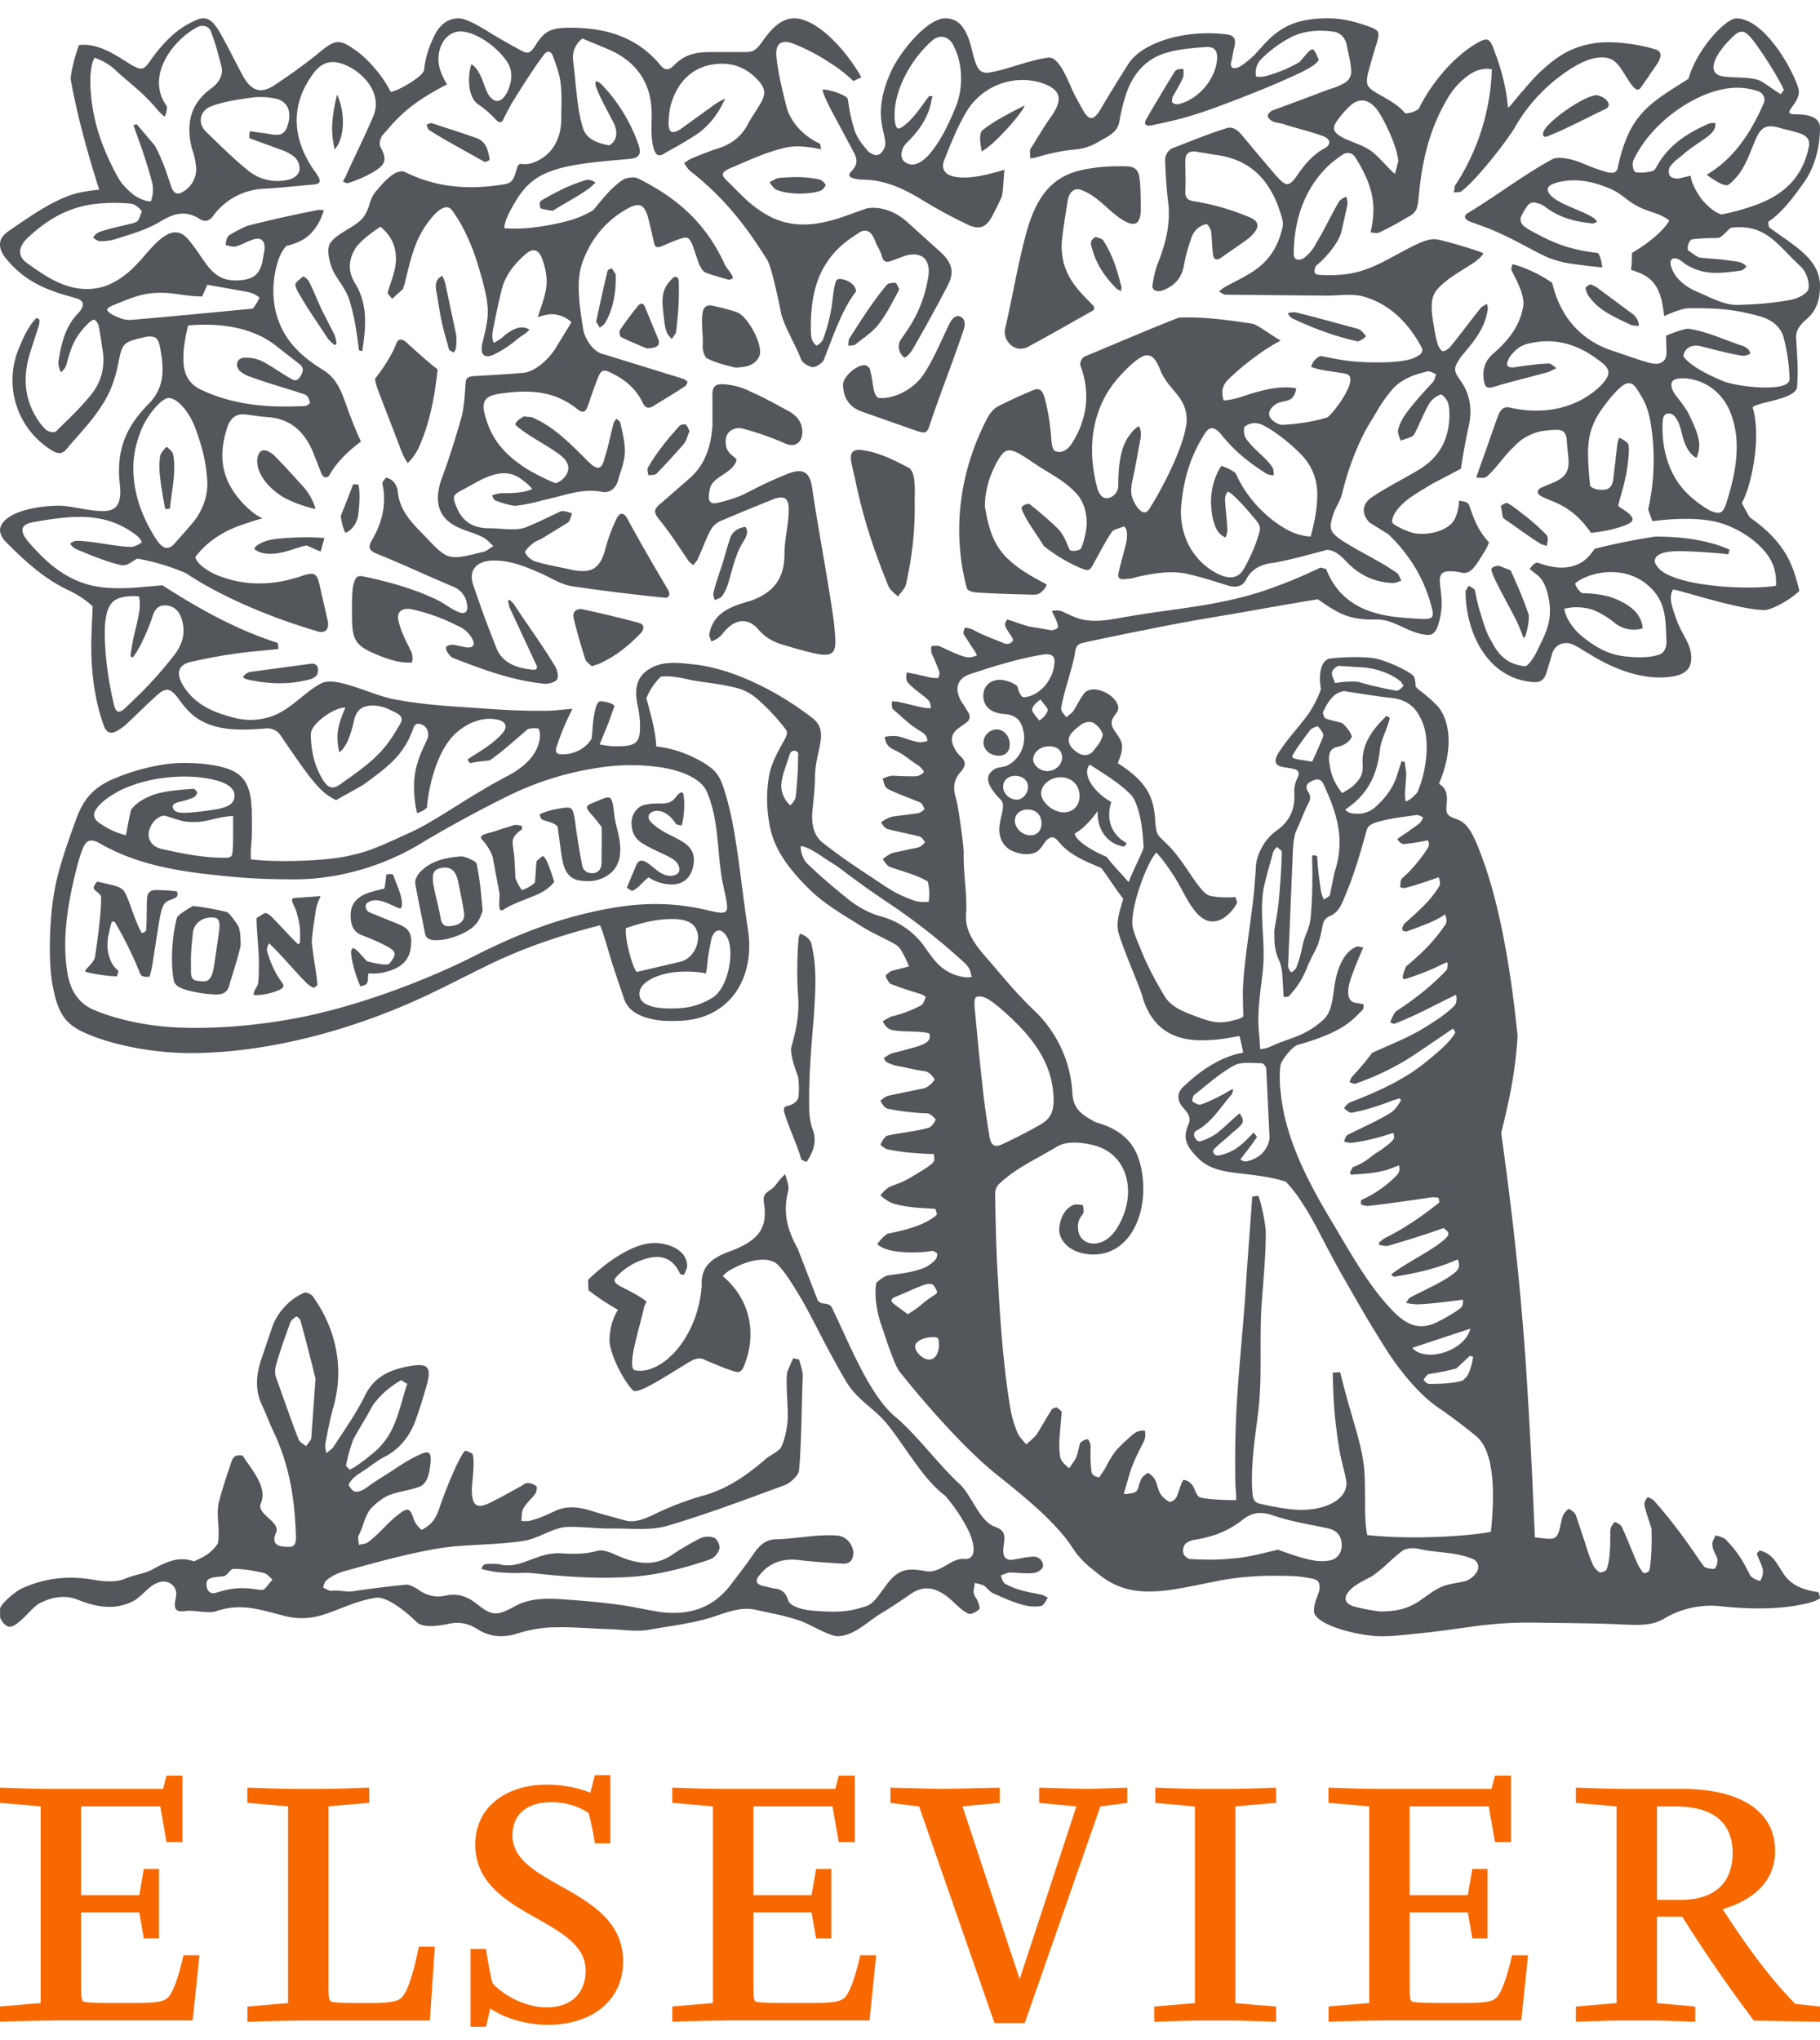
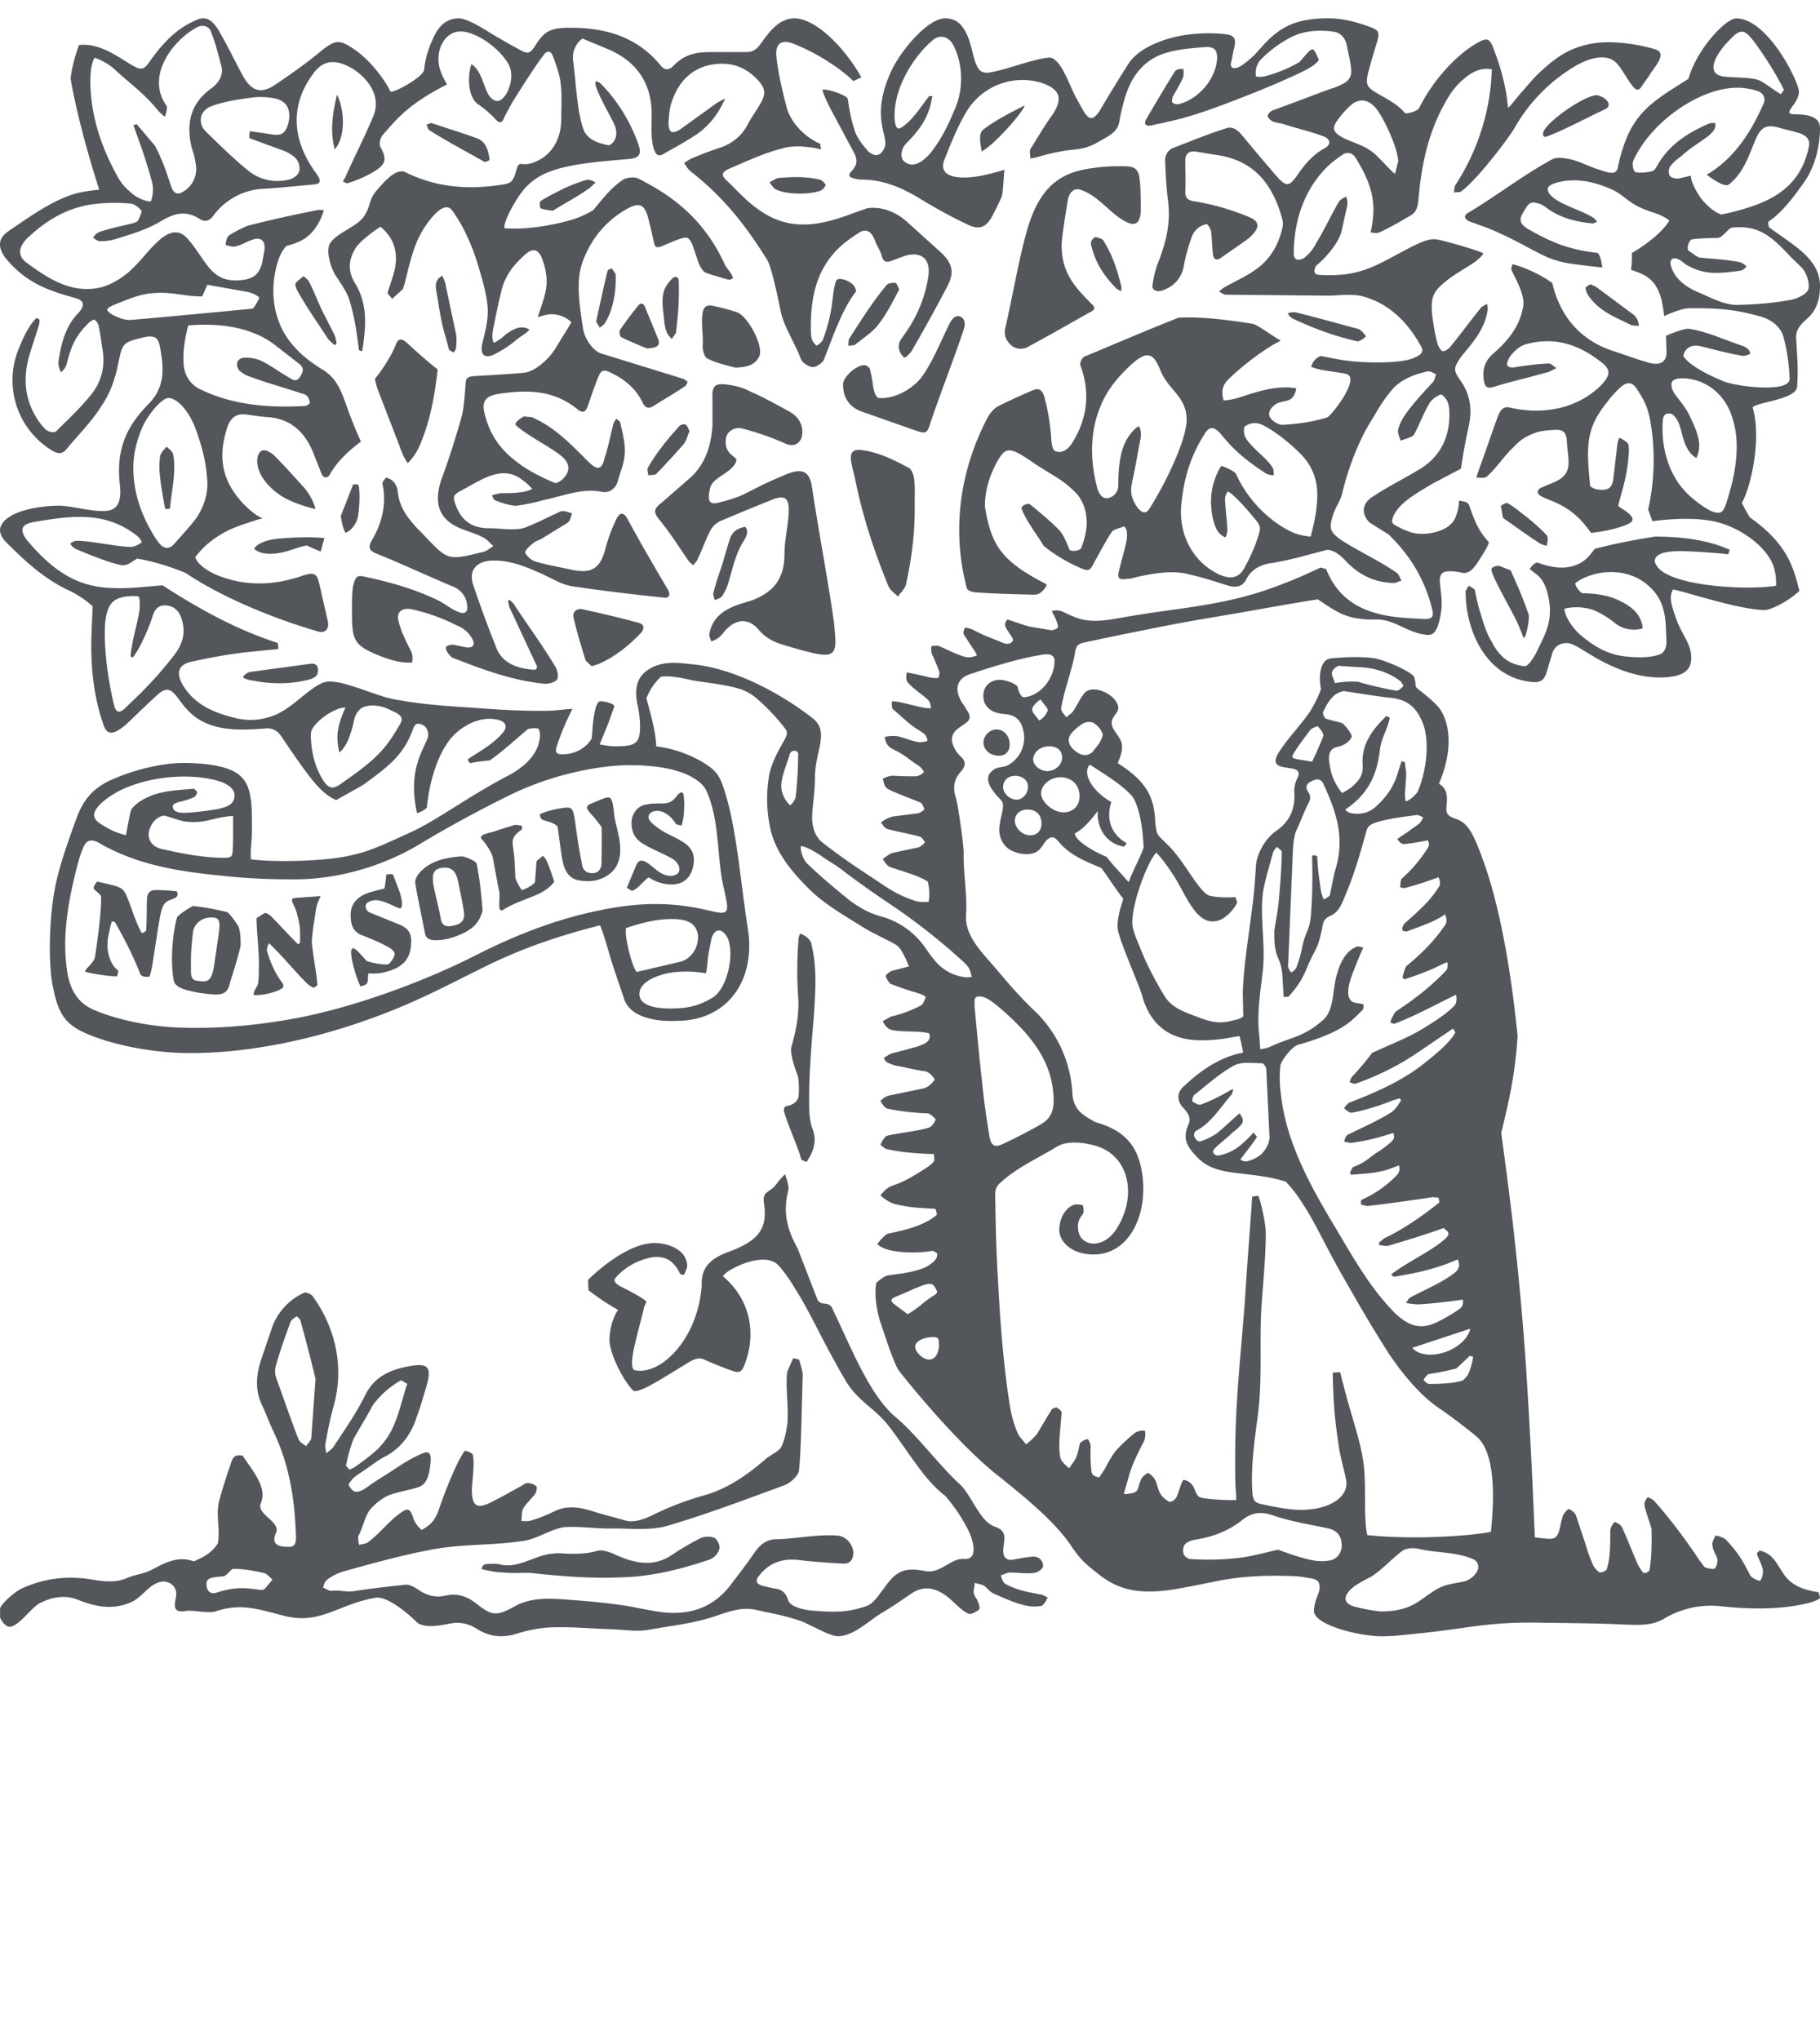
<svg xmlns="http://www.w3.org/2000/svg" width="58" height="65" fill="none">
  <g clip-path="url(#clip0)">
-     <path d="M52.805 57.563v2.976h.771c1.123 0 1.639-.597 1.639-1.488 0-.724-.342-1.487-1.828-1.487h-.582v-.001zm3.088 6.824a46.287 46.287 0 01-2.283-3.31h-.805v2.753l1.219.11v.485c-.559-.016-.955-.04-1.434-.04h-.857c-.479 0-.955.024-1.512.04v-.484l1.297-.111v-6.27l-1.297-.11v-.485c.691.023 1.201.04 1.59.04h1.814c1.574 0 2.943.549 2.943 1.979 0 1.004-.74 1.576-1.67 1.854.729 1.122 1.455 2.142 2.313 3.017l.789.086v.484l-2.107-.038zM38.08 57.563l-1.264-.111v-.486c.69.024 1.168.04 1.479.04h.859c.311 0 .82-.016 1.512-.04v.485l-1.297.11v6.27l1.297.11v.485c-.557-.016-1.033-.04-1.512-.04h-.859c-.477 0-.953.024-1.512.04v-.485l1.297-.11v-6.268zm-3.014 0l-2.41 6.904h-.963l-2.403-6.904-.915-.111v-.486l1.639.04 1.846-.04v.485l-1.187.11 1.822 5.505 1.808-5.504-1.187-.111v-.485l1.526.04 1.281-.04v.485l-.857.112zM1.297 63.83v-6.27L0 57.45v-.485c.692.023 1.201.04 1.511.04h3.684l.111-.422h.509v2.116h-.509l-.199-1.14H2.585v2.833h1.854l.143-.834h.485v2.21h-.485l-.143-.827H2.585v2.235c0 .493.024.558.056.589.032.032.127.063.947.063h.74c.604 0 .891-.04 1.018-.167.143-.143.311-.525.501-1.354h.509l-.215 2.076H1.989c-.692 0-1.448.024-1.989.04v-.485l1.297-.108zm18.559-1.328c0 1.279-1.034 2.02-2.387 2.02-.716 0-1.384-.214-1.846-.518l-.134.582h-.493v-2.48h.493c.048.342.127.778.206 1.09.422.453 1.114.77 1.719.77.804 0 1.249-.461 1.249-1.177 0-1.687-3.517-1.702-3.517-4.01 0-1.218 1.011-1.91 2.283-1.91.51 0 1.003.105 1.385.256l.143-.558h.493v2.172h-.493a8.486 8.486 0 00-.198-.963c-.318-.223-.764-.35-1.178-.35-.724 0-1.249.334-1.249 1.065 0 1.64 3.524 1.657 3.524 4.01zM9.18 63.83v-6.27l-1.297-.11v-.485c.692.023 1.201.04 1.512.04h.859c.311 0 .819-.017 1.512-.04v.485l-1.297.11v5.672c0 .352 0 .479.072.54.032.042.421.058.883.058h.374c.684 0 .899-.071 1.002-.176.143-.144.326-.541.549-1.623h.509l-.159 2.355h-3.89c-.756 0-1.368.024-1.925.04v-.484l1.296-.112zm13.539 0v-6.27l-1.296-.11v-.485c.691.023 1.201.04 1.591.04h3.604l.111-.422h.509v2.116h-.509l-.199-1.14h-2.521v2.833h1.854l.144-.834h.484v2.21h-.484l-.144-.827h-1.854v2.235c0 .493.023.558.056.589.033.032.127.063.946.063h.884c.604 0 .891-.04 1.018-.167.144-.143.311-.525.501-1.354h.51l-.215 2.076h-4.296c-.692 0-1.448.024-1.988.04v-.485l1.294-.108zm20.914 0v-6.27l-1.297-.11v-.485c.693.023 1.201.04 1.592.04h3.604l.11-.422h.51v2.116h-.51l-.199-1.14h-2.521v2.833h1.854l.143-.834h.486v2.21h-.485l-.143-.827h-1.854v2.235c0 .493.022.558.058.589.031.032.127.063.944.063h.765c.604 0 .867-.04.994-.167.145-.143.311-.525.502-1.354h.51l-.215 2.076h-4.152c-.693 0-1.449.024-1.99.04v-.485l1.294-.108z" fill="#F76900" />
    <path d="M16.156 24.737c.626-.328.984-.73 1.044-1.208.015-.104.015-.224-.045-.313a.82.82 0 00-.328.015c-.343.284-.806.717-1.224 1-.119.015-.462.045-.611.089-.045-.03-.104-.104-.074-.134.388-.254.82-.492 1.104-.835.179-.21.09-.39-.254-.433-.388-.061-.85.104-1.208.417-.611.522-.895 1.67-.955 2.402-.134.119-.179.119-.312.179-.12-.507-.149-1.104.015-1.611.06-.224.149-.402.313-.761.06-.15.015-.388-.194-.462-.134-.045-.193-.016-.254.119-.298.865-.82 1.238-1.551 1.775-.075.06-.731.417-.91.52-.313-.147-.522-.342-.806-.7-.298-.373-.716-1-.97-1.372a.503.503 0 00-.478-.21c-.402.03-1.014.075-1.507-.044-.552-.134-.88-.373-1.223-.85-.283-.39-.418-.463-.775-.12-.299.269-.582.553-.881.836a1.683 1.683 0 01-.313.238c-.224.135-.372.09-.462-.18-.283-.805-.388-1.655-.388-2.52 0-.357.029-.895.045-1.253a3.08 3.08 0 00-.761-.507c-.791-.373-1.388-.925-1.999-1.537C.074 17.159 0 17.01 0 16.89c0-.09.06-.283.343-.447.358-.21.925-.313 1.462-.328.478-.015 1.104.208 1.582.164.372-.03.492-.313.433-.835-.135-1.15.238-1.895.939-2.596.507-.537.463-1.12.343-1.775-.06-.298-.134-.373-.433-.343-.79.179-.761.194-.91.895-.089.447-.253.91-.507 1.283-.313.507-.746.94-1.119 1.387-.134.179-.283.179-.477.06a2.623 2.623 0 01-1.029-3.312c.134-.343.328-.716.537-.91l.089.044c.015.06 0 .134-.015.194l-.239.746c-.298.865-.253 1.686.329 2.432.06.06.119.149.193.179.074.045.224.06.269.015.373-.373.746-.716 1.074-1.12.388-.447.507-1 .388-1.565a9.958 9.958 0 00-.104-.657c-.015-.075-.075-.18-.134-.21-.045-.014-.135.045-.209.12-.358.358-.522.642-.687 1.313a.52.52 0 01-.179.238c-.045-.09-.09-.253-.075-.343.09-.612.239-1.134.612-1.521.253-.268.194-.418-.044-.493C1.566 9.268.835 9.029.179 8.224.06 8.074 0 7.924 0 7.79c0-.164.09-.298.283-.433.761-.522 1.522-1.06 2.268-1.223.299-.06.463-.075.611-.09-.343-1.073-.701-2.341-.909-3.52 0-.24.179-.895.269-1.09.164-.014.372-.014.671.09.343.12.671.343.984.537.313.18.403.18.596-.104.358-.507.761-.955 1.283-1.223.179-.09.298-.15.419-.15.179 0 .312.105.477.359.284.477.537 1.014.806 1.507.299.507.612.537 1.074.208.508-.343.97-.671 1.433-1.06.446-.342.565-.342 1.043-.013.433.298.896.85 1.134 1.328.045.089 1.044-.448 1.074-.687.045-.433.164-.746.328-1.09.209-.432.507-.551.775-.551.254 0 .716.283 1.074.507.254.149.507.298.761.433.388.224.418.224.656-.15.269-.417.508-.491 1.06-.491 1.104 0 2.104.269 2.864 1.178.134.179.269.194.433.03.313-.313.611-.433 1.179-.433h1.029c.224 0 .372.015.581-.283.284-.403.597-.791 1.059-.791.716 0 1.656 1.014 2.133 1.879l-.253.119a4.543 4.543 0 00-.701-.552 6.37 6.37 0 00-1.179-.626c-.433-.18-.627 0-.567.447.061.537.194 1.074.328 1.596.149.493.582.925 1.06 1.134l.03.179c-.075-.015-.18-.045-.299-.06-.343-.045-.626-.06-.939.03-.597.149-1.148.417-1.686.642-.269.134-.269.208-.045.417.298.284.582.612.925.85.97.73 1.924.582 2.998.179l.508-.18c.447-.073.925.105 1.298.449l1.074.97c.343.329.417.613.208 1.03a52.955 52.955 0 01-1.134 2.059c-.044.075-.148.209-.253.253-.135-.104-.254-.343-.12-.567l.194-.283a4.15 4.15 0 00.687-1.73c.089-.552-.209-.82-.731-.671l-.447.164c-.194.075-.269 0-.313-.194-.06-.18-.149-.283-.209-.462-.119-.298-.298-.403-.552-.21-.447.285-.775.568-1.044 1.016-.344.567-.447 1.253-.447 1.954 0 .134 0 .269.029.373.015.089.09.164.149.224a.428.428 0 00.209-.194c.134-.358.224-.701.283-1.09.03-.208.06-.581.134-.775.045-.104.209-.06.299-.03.224.089.313.194.343.358-.447.567-.73 1.417-1.029 2.178-.045.104-.238.238-.357.238-.135-.015-.328-.134-.373-.253-.18-.478-.492-.955-.627-1.432-.328-1.626-.433-1.715-.507-1.82-.687-1.104-1.417-1.984-2.417-2.76-.074-.075-.119-.164-.179-.24.089-.044.164-.118.254-.148.312-.134.626-.253.954-.358.388-.15.672-.403.851-.775.119-.21.269-.418.388-.627.164-.298.149-.462-.074-.716-.433-.478-.955-.626-1.582-.492-.611.149-.984.582-1.178 1.164-.075.208-.09.433-.104.656 0 .328.104.388.373.224l1.178-.85.254-.134c-.224.507-.537.91-.984 1.193a13.83 13.83 0 01-.896.522c-.253.179-.343.104-.417-.194-.075-.328-.045-.656-.045-.97.015-1.074-.522-1.76-1.417-2.133l-.791-.328a.755.755 0 00-.298.687c.074.567.089 1 .193 1.656.045.209.074.388.149.582.134.298.462.418.806.478.193-.09.357-.373.089-.82-.089-.18-.208-.388-.388-.761-.045-.104-.089-.194-.119-.298-.015-.045-.03-.12 0-.165.045.015.09.015.194.12a5.252 5.252 0 011.163 1.909c.104.299.015.418-.283.448-.656.06-1.328.104-1.97.239-1.044.224-1.387.61-1.774 1.298-.164.298-.239.492-.254.67.373.03.791.016 1.388-.09.654-.122 1.012-.226 1.444-.48.284-.328.508-.657.925-.955.12-.09.389-.12.508-.06 1.223.612 2.133 1.387 2.745 2.7.044.119.164.239.224.343.029.044.06.104.045.149-.03.015-.104.045-.149.03-.24-.073-.493-.134-.717-.223-.09-.045-.165-.18-.209-.283l-.209-.612c-.119-.253-.18-.253-.433-.164-.135.045-.269.104-.478.194-.179.075-.269.104-.313-.09-.06-.297-.134-.596-.209-.88-.119-.327-.253-.387-.566-.238a3.064 3.064 0 00-1.343 1.373c-.283.582-.388.985-.134 2.52.06.299.298.672.581.762l2.611.806c.06.03.089.06.134.09-.015.06-.045.119-.09.149-.328.224-.671.417-.999.626-.179.104-.269.045-.343-.104-.225-.477-.612-.775-1.074-.984-.164-.075-.254-.045-.328.134-.12.283-.254.686-.358.984-.06.149-.134.209-.298.09-.746-.612-1.522-.642-2.432-.522-.448.06-.657.179-.553.626.18.746.553 1.224 1.164 1.656.209.149.566.358 1.104.582a.626.626 0 00.328-.253c.135-.194.09-.403-.104-.582-.357-.313-1.118-.671-1.491-1.014-.06-.075.134-.224.269-.284.089.03.224 0 .313.06.686.313 1.208.865 1.745 1.402.283.269.418.239.507-.15.104-.312.194-.76.283-1.103.016-.045.061-.09.09-.134.045.045.104.075.119.12.06.268.149.61.149.91 0 .313-.119.597-.209.895-.06.298-.283.462-.537.403-.656-.12-1.253.149-1.864.269a5.554 5.554 0 01-.865.179c-.164 0-.492-.104-.672-.18-.044-.03-.06-.103-.089-.148a.967.967 0 01.298-.075c.299 0 .746 0 .984-.134a1.433 1.433 0 00-.312-.284c-.642-.522-1.357.03-1.91.313-.312.164-.328.209-.193.537.193.492.552.686 1.044.686.283 0 .552.045.836.03.119 0 .283-.03.402-.09.373-.148.701-.327 1.044-.477.104-.03.239.03.358.06-.03.104-.06.239-.135.299l-.85.522c-.09.044-.194.075-.254.134-.119.089-.269.239-.254.298.06.119.18.239.328.284.389.119.791.179 1.179.269.612.119.88-.045 1.045-.657.089-.343.208-.656.357-.97.104-.21.224-.224.343-.015.418.775.865 1.537 1.313 2.297.074.164 0 .253-.164.224a63.52 63.52 0 01-2.895-.358c-.328-.045-.656-.253-.984-.402-.507-.224-.999-.433-1.566-.418-.492.015-.775.299-.611.775.224.672.478 1.358.746 2.029.193.462.641.627 1.133.67.225.03.149-.133.09-.237l-.806-1.73c-.029-.06-.029-.15-.06-.224l.06-.03c.06.06.119.104.149.164.433.656.896 1.283 1.298 1.954.074.12.119.328.06.418-.059.09-.269.149-.418.135-1.014-.104-1.938-.448-2.894-.821-.104-.044-.254-.253-.224-.343.015-.045.149-.09.253-.074l.358.074c.224.045.328-.06.238-.238a.917.917 0 00-.492-.448 5.97 5.97 0 00-1.446-.521c-.299-.06-.492.074-.433.343.074.343.238.656.417 1.015a.545.545 0 01.016.343c-.18-.015-.403.045-1.149-.27-.745-.312-.761-.52-.761-1.446 0-.193 0-.581.045-.761.075-.253.104-.312.328-.27.776.166 1.566.374 2.343.747.224.104.447.299.686.388.194.075.299 0 .269-.208a.695.695 0 00-.433-.597c-.82-.344-1.641-.731-2.461-1.06-.209-.09-.269-.18-.164-.388.328-.537.507-1.164.357-1.85 0-.044.06-.12.119-.18.09.016.194.075.254.15a.572.572 0 01.119.313c.06.582.448.984.836 1.372.761.806.761.806 1.85.537.134-.015.238-.12.358-.194-.104-.09-.209-.224-.344-.283-.193-.104-.417-.164-.642-.254-.716-.27-.925-.775-.686-1.537.253-.686.478-1.387.671-2.088.075-.328.09-.686.119-1.03 0-.208.149-.208.269-.223.522-.03 1.06-.06 1.566-.104.403-.03.851-.492 1.015-.761l.522-.851a.926.926 0 00-.463-.238c-.209-.045-.357 0-.611.074.119-.388.283-.761.283-1.133 0-.24-.06-.522-.164-.776-.104-.24-.269-.284-.463-.134-.388.328-.7.7-.82 1.223-.104.433-.193.865-.238 1.104-.074.298-.045.447 0 .537a1.46 1.46 0 00.298-.194c.12-.12.313-.24.478-.284.104-.03.269-.015.358.06-.119.134-.283.209-.403.313a3.444 3.444 0 01-.761.492c-.283.12-.402-.045-.343-.328.06-.27.134-.537.164-.791.06-.433-.045-.835-.149-1.253-.164-.567-.269-.955-.537-1.506a4.465 4.465 0 00-.433-.731c-.134-.18-.357-.12-.656.239-.478.582-.611 1.074-.85 2.073l-.061.194-.343.313-.149-.18c.135-.461.269-.73.269-1.103 0-.448-.193-.761-.492-1.015-.373.239-.716.537-.806.7-.224.374-.238.747.016 1.135.388.67.328 1.342.208 2.133l-.104-.03c-.074-.582-.134-1.03-.283-1.522-.074-.313-.283-.582-.462-.865-.164-.253-.313-.791-.18-1.014.209-.343.836-.522 1.074-.851.254-.373.135-.537.448-.88.193-.224.597-.701.895-.537.91.448 1.865.552 2.879.417.433-.06.522-.044.642-.477.09-.358.149-.12.507-.24.612-.208.926-.745.926-1.401 0-.358.029-.731-.016-1.104-.029-.313-.148-.626-.253-.91-.074-.194-.208-.15-.298-.016-.254.328-.671.985-.895 1.343-.135.209-.239.417-.358.642-.06.164-.135.208-.283.044a3.26 3.26 0 00-.537-.462c-.328-.21-.358-.865-.224-1.283.134.074.238.238.328.447.119.284.179.597.402.7.283.15.582-.446.537-.864a.765.765 0 00-.09-.298c-.343-.567-1.073-1.03-1.521-1.03-.521 0-.85.643-.642 1.254.061.164.12.284.209.433-1.238.642-1.566 1.06-2.059 1.626-.06.075-.119.269-.06.373.239.433.149.582-.328.85a4.247 4.247 0 01-.716.299c-.03.015-.09-.03-.149-.045a.297.297 0 01.06-.12c.299-.67.627-1.312.91-1.983.299-.731-.358-1.417-.955-1.641-.388-.15-.701-.06-.954.283-.731.97-.716 2.059.029 3.118.03.045.075.09.09.134.134.194.09.284-.135.298-.52.044-1.042.104-1.58.134a2.116 2.116 0 00-1.595.85c-.119.179-.284.224-.449.105-.416-.254-.76-.195-1.193.059-.462.283-.97.433-1.506.597-.149.045-.313.06-.463.06-.074 0-.164-.06-.224-.12.045-.06.104-.148.254-.193.269-.09.566-.15.865-.224.134-.03.253-.06.298-.104.06-.074.104-.238.135-.313-.075-.105-.224-.225-.329-.24a5.28 5.28 0 00-1.089 0c-.939.09-1.64.537-2.237 1.104-.283.283-.313.567 0 .79.701.508 1.447 1 2.387.762.313-.09.627-.284.865-.493.239-.21.447-.462.642-.686.358-.388.806-.835 1.224-.358.611.7.73 1.432 1.73 1.313.372-.045.536-.18.641-.537l.075-.433c.029-.283-.119-.417-.388-.313-.18.06-.344.165-.522.209-.105.029-.209-.015-.329-.045.015-.104.03-.24.105-.3.179-.118.388-.223.597-.312a41.642 41.642 0 012.192-.492.64.64 0 01.239 0l-.075.208c-.269.613-.626.806-1.118.926-.06.06-.18.208-.269.477-.313 1-.135 2.044.537 2.76.238.269.537.492.85.687.522.298.657.79.851 1.328.119.328.254.656.403.984-.418.313-.776.656-1.015 1.089-.104.09-.179.06-.239-.06l-.283-.716c-.269-.626-.701-1.03-1.402-1.09-.253-.014-.507-.06-.746-.088-.283-.03-.477.104-.581.433-.269.85-.224 1.64.537 2.432.104.104.343.343.597.448-.135.03-.269.074-.403.119-.402.134-.671.224-1.015.447a2.69 2.69 0 00-.73.67c.045.18.328.419.687.568.909.373 1.819.328 2.67.044.492-.18.522-.06.611.299l.254 1.119c.06.269-.09.417-.343.328-1.373-.403-2.999-1.06-4.178-1.85a7.085 7.085 0 00-1.551-.463c-.18.104-.328.238-.492.209-.373-.06-1.134-.373-1.478-.522a.429.429 0 01-.164-.164.353.353 0 01.209-.09c.463 0 1.298.195 1.73.195.09 0 .254-.075.344-.15a.514.514 0 00-.18-.223c-1.015-.791-2.147-.611-3.281-.417-.403.075-.433.269-.194.582.642.76 1.357 1.373 2.372 1.492.656.074 1.208 0 1.939-.06 1.163.745 2.327 1.402 3.67 1.835.015.044.015.119.029.193-.537.06-1.015.09-1.477.164-.433.06-.865.149-1.283.239-.433.089-.522.357-.283.76.357.582.925.85 1.581 1.015.463.135.939.104 1.388-.09.552-.253.895-.7 1.417-.983.298-.164.791.015 1.089.104.463.148.91.343 1.372.417.761.135 1.521.194 2.283.239.82.06 1.61.119 2.476.104.239 0 .508-.045.806-.061a7.865 7.865 0 00-.492 1.164c-.09.238-.015.299.239.283.357-.015.716-.224.865-.507.029-.27.029-.522.089-.806.03-.15.075-.358.179-.373.061-.015.493.06.448.179-.09.239-.164.478-.269.717l-.194.477c.164.03.328.06.508.06.686 0 .805-.103.775-.805a3.885 3.885 0 00-.09-.582c-.089-.522.016-.88.463-1.12.447-.223.895-.148 1.343-.103 1.387.149 2.879 1 3.789 1.716.552.433.074 1.044.074 1.88 0 .52-.104 1.059-.09 1.327.016.433.194.656.358.776.478.373 1.015.745 1.521 1.073.522.344.775.553 1.402.762.135.044.313.044.433.029a1.62 1.62 0 00-.029-.642c-.299-.193-.717-.298-1.194-.462-.089-.03-.179-.15-.238-.254.104-.09.254-.194.358-.21l.775-.163a.534.534 0 00.209-.164c-.045-.074-.104-.164-.164-.18-.328-.09-.746-.163-1.015-.238-.104-.03-.149-.12-.224-.21a.98.98 0 01.373-.192l.806-.104a.424.424 0 00.209-.134c-.03-.075-.075-.18-.135-.21-.164-.074-.984-.372-1.074-.462-.074-.074-.089-.18-.119-.298.119-.061.269-.104.373-.09.283.015.388.015.671.015.09 0 .194-.06.269-.134a.605.605 0 00-.179-.21c-.313-.193-.433-.342-.791-.507-.179-.09-.253-.193-.283-.402.119-.03.299-.045.447-.015.239.06.373.134.627.179.074.015.209-.015.283-.03a.282.282 0 00-.074-.208c-.09-.09-.224-.15-.344-.24-.179-.118-.492-.416-.671-.565-.06-.045-.029-.194-.045-.254.075 0 .135 0 .209.015.239.045.597.149.791.18.074.015.179.029.253.015-.015-.09-.029-.194-.089-.254-.224-.21-.448-.328-.656-.566-.06-.075-.045-.21-.03-.313l.313.06.388.09c.119.029.209.029.299.029a.362.362 0 00.044-.18 5.094 5.094 0 00-.253-.61c0-.075-.03-.164 0-.224.06-.016.148-.016.209-.016.238.09.611.299.88.358.104.029.224 0 .357-.045-.044-.134-.134-.224-.193-.328l-.224-.343c-.03-.06 0-.15.045-.224.074.015.148.029.253.074.254.149.597.269.955.418.164.074.269 0 .313-.075.029-.09-.269-.388-.254-.521.015-.075.03-.09.074-.15.164.046.478.165.701.225l.717.119a.516.516 0 00.164-.06c.089-.03-.016-.27-.164-.552a.504.504 0 01.298 0c.254.104.522.269.865.298.433.045.88-.06 1.238-.12 1.552-.268 2.805-.327 4.296-.805a15.496 15.496 0 001.865-.761l.179.045c.433 1.104 1.343 1.433 2.268 1.536.269.03.566.045.851.06.269 0 .328-.074.253-.343-.224-.91-.7-1.7-1.387-2.357l-.597-.373c-.269-.27-.239-.582.045-.791.477-.328 1.118-.641 1.596-.94.701-.447.939-1.133.896-1.864-.016-.21-.06-.343-.254-.493a.783.783 0 00-.358.254c-.164.269-.283.567-.417.85-.045.075-.075.179-.135.224-.134.074-.269.104-.388.149-.03-.12-.104-.24-.074-.358.044-.18.134-.343.238-.492.224-.313.507-.627.88-1.03.045-.06.06-.164.09-.238-.09-.03-.179-.104-.269-.09-.403.09-.835.239-1.134.582-.343.417-.388.537-.671 1-.403.642-.731 1.52-.91 2.268-.075.313-.194.417-.299.716-.134.433-.119.537.254.806.552.358 1.268.687 1.79 1.06.06.06.09.164.135.238-.075.015-.165.074-.254.074-.582-.015-1.074-.238-1.492-.671-.209-.224-.373-.358-.611-.388-.537.134-1.283.358-1.85.433-.313.06-.567.193-.731.492-.119.254-.343.298-.611.209-.388-.12-.791-.254-1.193-.344-.552-.148-1.134-.044-1.686.075-.09.029-.194.06-.313.06-.269.045-.328-.015-.254-.283.075-.328.18-.642.239-.97.015-.134.029-.343-.09-.417-.134.06-.328.089-.388.179-.209.313-.373.64-.567.984-.134.269-.179.269-.462.149a5.102 5.102 0 01-1.134-.686c-.269-.433-.552-.791-.701-1.164-.045-.104.104-.18.238-.18.299.24.656.538.925.807.18.194.239.388.358.656.03.06.328.045.373-.06a2.52 2.52 0 00.134-.462c.09-.403.03-.955-.328-1.312-.447-.448-.745-.537-1.357-.955-.761-.522-.865-.492-1.148.015-.224.417-.373.88-.373 1.402.209 1.223.492 1.715 1.97 2.476a.41.41 0 01-.12.194c-.089.089-.148.134-.312.134-.522-.015-1.254-.03-1.82-.074-.164-.015-.269-.06-.299-.15-.477-1.82-.224-3.713.656-5.4.09-.164.209-.312.358-.387a18.05 18.05 0 011.104-.507c.179-.074.268-.015.343.165.134.477.179.82.224 1.223.015.253.03.507.134.552.239.104.448-.09.567-.298.447-.731.566-1.551.238-2.432-.029-.075.045-.24.135-.283 1.015-.418 1.969-.835 2.998-1.238.582-.03 1.313.03 2.343.194.179.03.537.328.909.537-.477.239-1.163.746-1.641 1.208-.134.134-.298.313-.179.7.388-.03.597-.133.895-.223.463-.134.746-.194 1.119-.194.09 0 .209.015.298.03a.547.547 0 01-.134.313c-.134.119-.343.089-.492.179-.149.09-.299.254-.209.433.074.12.283.254.418.239.478-.03.925-.09 1.417-.24.224-.178 1.06-1.282.582-1.386-.269-.06-.851-.104-1.104-.224a.499.499 0 01.299-.343c.269.045.566.12.97.164.388.045 1.521.09 1.969-.09.269-.103.358-.208.269-.372-.418-.761-.999-1.357-1.835-1.596-.357-.104-.79-.03-1.163-.03l-3.223-.03c-.074 0-.149-.06-.224-.104.06-.045.119-.104.179-.134.313-.18.656-.328.955-.537.463-.313.746-.761.88-1.328a.555.555 0 000-.313c-.298-1.104-.91-1.895-2.147-2.044l-.627-.104c-.224-.015-.313.09-.313.298 0 .388.015.597 0 1 0 .209.104.269.328.298.567.09 1.164.269 1.701.492.328.134.388.329 0 .67-.194.15-.553.389-.91.643-.149.089-.224.015-.239-.134-.029-.24-.029-.492-.06-.731a.499.499 0 00-.134-.224.63.63 0 00-.478.403 5.376 5.376 0 00-.254.925c-.074.403-.312.656-.686.79-.18.06-.344-.014-.313-.178.029-.208.074-.402.134-.597.284-.701.433-1.298.373-1.97-.06-.462-.089-.91-.104-1.372a.42.42 0 01.313-.448c.537-.208 1.044-.417 1.611-.597.193-.075.358.015.507.194.373.448.746.895 1.134 1.343.299.328.388.313.642-.045.238-.343.492-.656.88-.865.194-.104.194-.283-.029-.373-.433-.165-.865-.254-1.312-.403-.104-.03-.209-.03-.313-.075-.075-.03-.164-.12-.164-.18s.089-.148.164-.178c.626-.224 1.238-.462 1.85-.687.119-.03.254-.09.373-.15.193-.09.298-.253.269-.461-.016-.27-.09-.507-.135-.761-.045-.24-.193-.418-.447-.448-.463-.06-.955-.03-1.388.209a3.825 3.825 0 00-.895.67.615.615 0 00-.164.553.711.711 0 00.313-.015 4.37 4.37 0 001.073-.447c.18-.194.313-.403.418-.403.06 0 .164.253.194.343-.09.119-.194.238-.984.582-.478.224-1.522.642-2.298.925-1.059.388-1.566.462-2.089.582-.06 0-.119 0-.148-.045-.03-.015-.016-.09.015-.15.283-.491.597-1.014.91-1.521.045-.074.149-.104.283-.09 0 .09.015.195-.015.27-.09.209-.209.403-.328.612-.016.06-.03.164-.016.179.045.045.135.075.194.06.656-.15 1.224-.835 1.238-1.492 0-.253-.119-.343-.373-.328-.388.03-.806.06-1.179.164-.701.179-1.118.67-1.343 1.313a6.33 6.33 0 00-.224.91c-.06.329-.343.448-.626.612-.492.298-.746.239-1.164.313-.343.06-.566.119-.775.179-.09.03-.179.045-.269.06 0-.12-.03-.224 0-.298.238-.373.447-.746.701-1.09.343-.521.254-.805-.313-1.013a2.081 2.081 0 00-2.387.85c-.299.478-.522 1.044-.731 1.566-.134.313 0 .507.328.567.508.089 1.119-.09 1.582-.224-.03.149-.045.73-.09.85-.09.209-.193.418-.313.642-.179.328-.388.433-.746.269a15.79 15.79 0 01-1.565-.851c-.598-.358-1.179-.597-1.851-.597a.892.892 0 01-.209-.03c-.208-.044-.224-.12-.089-.253.164-.18.179-.343.074-.552l-.686-1.283c-.149-.27-.313-.626-.329-.746.165-.03.791.179.806.298.06.388.09.582.209.97.075.254.254.478.418.67.074.09.254.18.343.135.104-.03.209-.194.224-.313.045-.373-.447-.97.194-2.357.282-.617 1.147-1.676 1.714-1.676.298 0 .537.134.716.567.104.208.179.686.269.88.074.209.179.298.388.284.552-.075 1.298-.403 1.909-.478.389-.06.687.91.881 1.253.298.522.433.97.775.418.298-.507.611-1.015.925-1.507.135-.194.343-.358.552-.478.776-.433 1.746-.522 2.521-.433.269.03.343.134.283.403-.045.164-.06.328-.104.492-.029.104.015.164.06.179.06.015.164 0 .269-.075.119-.074.313-.24.418-.343l.283-.313c.521-.566 1.028-.85 2.057-.85.478 0 .851.105 1.283.254.328.119.373.164.283.492-.104.328-.193.642-.283.97-.104.433-.03.492.358.716.343.194.611.343.82.597.164 0 .357-.075.433-.15.417-.85 1.148-1.685 1.85-2.087.313-.18.402-.164.522.149.179.462.312.895.402 1.388.03.134.045.358.074.522.09-.075.269-.313.358-.418.209-.224.388-.477.716-.775.492-.448.925-.746 1.671-.865.582-.09 1.402.03 1.939.194.358.104.074.462-.134.746-.09.149-.18.268-.284.417-.089.149-.164.164-.283.03-.179-.21-.358-.582-.537-.761-.328-.328-.91-.134-1.312.104a5.37 5.37 0 00-1.939 1.984c-.283.462-1.253 1.7-1.7 2.014-.061.03-.149.015-.225.03l.03-.21a7.153 7.153 0 001.179-3.713c-.194-.045-.433-.015-.687.149a2.285 2.285 0 00-.687.716c-.686 1.119-.865 2.252-.954 3.163-.03.283-.03.507-.283.64-.418.24-.582.344-1 .538-.104.015-.164 0-.254-.015.209-.88.06-1.492-.447-2.327-.09-.164-.209-.24-.388-.18-.104.06-.209.135-.433.314-.761.686-1.179 1.686-1.179 2.894 0 .208.209.208.343.104a1.37 1.37 0 00.373-.462c.254-.417.463-.865.701-1.283.045-.09.164-.164.254-.194a.511.511 0 01.03.298l-.18.806c-.074.328-.478.835-.806 1.089-.06.104-.119.283.09.298.851.044 1.357-.06 2.104-.448.775-.403 1.283-.731 1.626-.686.238.03 1.402.373 1.507.447-.06.12-.149.165-.224.239-.12.104-.687.418-.94.626-.402.329-.537.478-.462 1.149.045.298.089.582.164.865.029.089.104.224.164.239.089 0 .193-.075.253-.15.329-.402.642-.834.97-1.237.045-.044.135-.09.194-.12.015.076.03.15.015.21-.074.477-.328.85-.626 1.208l-.209.254c-.254.373-.269.433-.015.79.312.449.357.94.253 1.418a21.57 21.57 0 00-.253 1.373l-.881.462c-.478.284-.701.418-.91.597-.343.298-.402.537-.402.612 0 .075.074.119.224.194.135.075.254.119.388.164.448.134 1.269-.03 1.418-.507.044-.104.104-.313.104-.507.149.03.284.03.328.164.165.492.313.835.627 1.164-.045.134-.104.238-.238.447-.194.313-.358.582-.627.522-.09-.015-.209-.045-.328-.045-.194 0-.402 0-.373.358.045.463.104.67 0 1.148-.06.254-.134.537-.388.522-.642-.045-1.044-.507-1.656-.492-.521.015-.88-.075-1.148-.21-.328-.163-.552-.342-.701-.432-.671.104-1.835.313-2.596.447-.97.164-1.626.269-2.805.508-.671.134-1.417.283-2.088.433-.239.06-.224.208-.269.447-.119.552-.328 1.089-.418 1.64-.015.09.104.195.164.284.06-.06.149-.104.209-.18.134-.192.224-.417.373-.596.254-.283.939.015 1.059.388.09.239-.224.344-.193.597.015.224.328.433.328.717 0 .238-.09.402-.135.536.94.598 1.164 1.104 1.193 1.88.03.239.03.358.165.492.134.135.343.328.433.448.433.507.835 1.312 1.133 1.402.15.044.538.074.822.044l.06.164c-.09.224-.358.508-.597.582-.687.224-1.029-.806-1.402-1.388-.194-.298-.388-.581-.582-.775-.298.328-.791 1.656-.761 2.282.015.254.224.672.269.806.149.373.373.85.761 1.492.238.388.687.52 1.119.686.373.135.642.194 1.029.09.193-.045.269-.06.357-.134l-.015-.761c.03-.865.164-1.626.269-2.477.09-.642.104-.91.149-1.521 0-.328.238-.865.642-1.15.433-.297.611-.7.581-1.207a.952.952 0 01.104-.492c.135-.283-.134-.283-.402-.328-.299-.045-.373-.164-.224-.433.283-.463.686-.865.999-1.312a3.75 3.75 0 00.373-.746c-.074-.388-.045-.97.343-.984.433-.045.985-.06 1.373 0 .418.089 1.089.402 1.238.566.044.075.06.209.06.299 0 .104.224.179.656.61.328.314.656 1.18.09 2.522.283.164.269.433.238.73-.015.254.06.299.299.388.298.104.462.284.716.91.224.582.865 2.163 1.253 6.012-.074 1.209-.283 2.104-.522 3.088.254 1.85.552 4.117.776 7.235.193 2.938.238 4.445.298 5.654.522.044.687.148.791-.284.029-.134.06-.283.104-.417a.605.605 0 01.179-.21.547.547 0 01.224.18l.313.939c.074.269.149.448.254.7.044.076.148.18.208.21.09-.015.149-.03.209-.09a1.96 1.96 0 00.09-.402c.03-.313.03-.552.03-.82 0-.135.074-.224.134-.3.104.03.194.09.238.165.164.358.313.746.463 1.09.06.148.134.269.224.372.09 0 .179-.03.194-.12.06-.311.074-.864.06-1.297-.075-.253-.18-.521-.224-.745-.016-.075.044-.194.104-.254a.62.62 0 01.193.104c.522.582 1 1.223 1.477 1.939.061.06.104.164.164.193a.725.725 0 00.299.045.444.444 0 00.09-.298c-.016-.12-.164-.27-.164-.508 0-.03.029-.12.104-.254.164.03.312.09.372.18.209.224.344.402.463.597.134.224.179.328.283.52.09.076.18.12.299.15a.54.54 0 00.089-.357c-.015-.12-.164-.403-.193-.522l.089-.09c.149.03.313.119.418.239.09.089.194.269.328.477.18.284.478.522 1.134.612.016.06.045.135.045.195-.09.06-.238.135-.642.209-.687.135-1.551.149-2.506.045a2.9 2.9 0 00-1.835.403c-.388.224-.806.193-1.269.179-.895-.045-1.805-.045-2.715-.06-1.596-.03-2.223.179-3.818.343-.612.06-.806.09-1.193.09-.701 0-2.148-.358-2.148-.806 0-.313.179-.567.179-.731 0-.193-.045-.253-.224-.298-.164-.03-.328-.06-.492-.075-.865-.044-1.716-.015-2.536.149-.462.09-.939.194-1.402.269-1.179.179-1.805-.015-2.416-.507-.418-.328-.582-.478-.865-.91-.508-.746-1.447-1.521-2.387-2.268-1-.806-2.268-2.253-3.059-3.252-.179-.21-.492-1.224-.597-1.521-.074-.21-.238-.82-.149-1.312.119-.104.269-.225.388-.24.284-.044.717-.073 1.134-.237.135-.06.313-.18.388-.3.03-.06.03-.103.03-.163-.06-.045-.135-.09-.194-.074-.357.06-.835.06-1.178 0-.209-.03-.448-.12-.537-.224.119-.15.209-.254.328-.328.671-.135 1.193-.284 1.566-.597a.381.381 0 00-.045-.194c-.433-.03-.775-.03-1.269-.15-.148-.028-.357-.163-.477-.282.134-.164.193-.224.357-.3.299-.103.463-.178.776-.371.269-.164.507-.3.581-.433 0-.061 0-.12-.015-.21-.447-.015-.999-.044-1.521-.163a1.074 1.074 0 01-.179-.135.744.744 0 01.193-.283c.358-.09 1.015-.15 1.373-.27a.528.528 0 00.193-.253.645.645 0 00-.238-.193 7.847 7.847 0 01-1.298-.15c-.09-.03-.164-.133-.224-.253.089-.074.179-.148.269-.164l1.148-.238a.78.78 0 00.313-.27c-.061-.118-.194-.253-.313-.268-.344-.045-.582-.12-.94-.18a1.642 1.642 0 01-.298-.12l-.074-.118c.104-.074.224-.15.298-.164.209-.045.507-.134.731-.193.193-.061.402-.135.433-.284a.219.219 0 00-.016-.148c-.312-.09-.939-.03-1.223-.12-.104-.03-.194-.134-.254-.27l.269-.147c.343-.075.716-.224.984-.373.06-.09.09-.18.119-.254a.654.654 0 00-.208-.104 11.338 11.338 0 01-.926-.313.742.742 0 01-.148-.253c.045-.06.148-.15.224-.164l.521-.135a3.329 3.329 0 00-.253-.521.523.523 0 00-.18-.18c-.312-.18-.73-.357-1.059-.566-.597-.373-1.224-.731-1.701-1.21-.566-.565-1.118-1.222-1.253-2.058a4.366 4.366 0 01-.015-1.521c.06-.373.269-.775.478-1.134.074-.134.134-.253.06-.357a6.575 6.575 0 00-.939-1 1.582 1.582 0 00-.582-.313c-.611-.164-1.164-.193-1.521-.27-.433-.103-.731-.133-.94-.103a1.904 1.904 0 00-.462.687c.104.403.298 1.029.313 1.537.433.044.954.193 1.491.507.433.269.537.418.701.955.373 1.193.478 2.729.731 4.37.238 1.552-.582 2.85-2.163 2.909-.358.015-.701.015-1.089-.104-.329-.104-.598-.283-.701-.611-.149-.447-.313-.91-.448-1.357-.104-.358-.224-.776-.313-.97-1.118.283-2.297.656-3.505 1.238-1.045.507-1.91.984-3.014 1.432-2.118.865-4.445 1.402-6.534 1.402-1.104 0-2.327-.224-3.178-.566-.761-.3-1.029-.612-1.208-1.566-.104-.492-.134-1.478-.029-2.462.089-.806.224-1.357.775-2.864.238-.656.552-.97 1.06-1.223a6.51 6.51 0 011.298-.433c.536-.12.909-.15 1.462-.12.328.016.761.075 1.059.194.597.224.687.716.716 1.312 0 .344.016.7-.015 1.045-.029.283-.015.388-.015.507.761.104 2.342.06 3.088-.104.626-.134.88-.238 2.014-.761.777-.348 1.837-1.14 3.06-1.781zm23.943 13.367c.075.149.239.896.239 1.164 0 .61-.045 1.163-.12 2.118-.104 1.238.03 2.49-.134 3.715-.074.597-.224 1.536-.179 2.356.015.328.06.418.253.463.597.134 1 .193 1.298.193.925 0 1.521-.417 1.447-.925-.045-.27-.149-.582-.224-1.015-.164-1.06-.179-1.432-.209-2.432l.238-.015c.344 1.402.627 2.089.731 2.819.119.656 0 1.79.134 2.372 1.537.164 3.372.015 3.938-.104.135-1.253.104-2.551-.447-3.028-.239-.21-.925-.73-1.224-.925-.716-.492-1.343-1.357-1.641-1.82-.656-1.044-.835-1.372-1.417-2.387-.537-.94-.896-1.745-1.269-2.297a4.27 4.27 0 00-.537-.701c-.477-.15-.88-.194-1.387-.254-.656-.074-1.089-.148-1.462-.552-.313-.328-.447-.582-.254-1.015.104-.224-.029-.388-.209-.581-.179-.24-.134-.493.104-.672.447-.433 1.074-.865 1.73-1.015a.29.29 0 00.119-.03c-.029-.134-.074-.387-.119-.521-.298.045-.626.135-1.223.135-.836 0-1.582-.344-1.88-1.433-.119-.388-.612-1.491-.746-1.983-.09-.3.015-.672.149-1.09-.254-.328-.478-.686-.701-.984-.448-.193-.984-.388-1.343-.82-.149-.18-.224-.193-.358-.104-.119.09-.148.224-.312.373-.164.135-.493.149-.806.015-.299-.12-.448-.433-.433-.73.029-.403.224-.746.044-.91-.312-.328-.597-.701-.224-.955.104-.09.328-.074.463-.148a.996.996 0 00.478-1.12c-.075-.327-.254-.477-.582-.506-.478-.03-.687-.27-.687-.582 0-.403.358-.567.672-.492.134.029.313.089.417.193.03.149.104.358.225.344.536-.061.954-.627.954-1.15 0-.178-.119-.268-.462-.192-.642.104-1.447.343-2.238.61-.433.15-.492.493-.253.897.074.089.134.208.193.298.104.164.06.283-.089.373l-.209.149c-.239.179-.269.388-.12.656a.87.87 0 00.18.238c.179.164.179.299.015.492-.209.225-.269.493-.164.82.074.225.254 1.522.254 1.775-.016.672.119 1.343.074 1.97-.029.462.209.865.642 1.357.478.537.835 1.015 1.477 1.64a3.914 3.914 0 011.269 2.672c.029.507.269.686.745.939 1.015.283 1.358.85 1.478 1.626.209 1.372-.463 2.7-1.701 2.58-.626-.06-.939-.447-.939-.775 0-.343.179-.701.478-.806a.788.788 0 01.269.016.597.597 0 01.029.209c0 .089-.119.148-.164.328-.029.119-.029.357.09.507.134.164.358.224.597.149.283-.09.478-.328.611-.582.567-1.03.269-2.253-.82-2.521-.343-.09-.851-.148-1.163.045-.687.418-1.269.656-1.835 1.179a.437.437 0 00-.135.328c.016 1.015.03 1.73.09 2.73.074 1.52.209 3.013.388 4.072.074.433.179.67.238.82.061.135.18.238.269.358.12-.09.209-.18.328-.3.18-.282.329-.565.508-.834l.134-.045c.06.045.164.104.164.164l-.06.687c-.015.253-.029.507.016.745.029.135.179.254.283.344.074-.104.164-.224.224-.344.06-.148.074-.27.119-.447a.387.387 0 01.254-.134c.06.074.089.179.089.238-.015.328 0 .627.03.806.015.119.134.149.238.179l.18-.27c.104-.208.209-.387.328-.551.104-.134.402-.418.626-.597a.483.483 0 01.328-.074.581.581 0 01-.029.328c-.254.492-.388.775-.492 1.148-.075.269-.135.447-.149.537.045.015.209-.015.283-.03.06-.015.149-.044.18-.193.029-.12.06-.164.074-.224.045-.104.134-.164.224-.225a.534.534 0 01.238.239c.075.149.09.358.209.492.075.09.12.119.239.194.06 0 .134-.03.209-.12.074-.104.148-.462.238-.581.119.015.194.06.283.164.075.089.104.283.209.373.119.089 1.029.119 1.193.104 0-.134-.029-.492-.029-.536-.016-1.06 0-1.91.074-2.954.074-1.104.194-2.237.254-3.207.045-.791.148-2.015.209-2.97l.194-.027zm14.977-20.437c-.238-.045-1.238-.104-1.507-.104-.224 0-.82 0-.835.313 0 .09.119.254.253.344.731.492 2.775.58 3.61.447a1.65 1.65 0 00-.074-.611c-.209-.612-.955-1.15-1.642-1.373-.701-.224-1.626-.15-2.223-.075l-.134-.373a7.21 7.21 0 00.06-2.864c-.09-.447-.209-.656-.447-1.014-.135-.194-.299-.18-.478-.03a3.187 3.187 0 00-.447.492c-.687.85-.657 1.402-.537 2.67.074.06.164.12.388.12s.328-.104.357-.403l.12-1.03a.78.78 0 01.06-.223c.104.03.283.149.298.224.016.119.016.239 0 .373-.06.746-.253 1.208-.328 1.566.045.074.522.283.447.477-.06.149-.805.343-1.312.388-.283-.388-.582-.746-1.238-1.015-.298-.12-.626-.224-.373-.417l.389-.164c.701-.284.477-.687.447-1.373-.03-.253-.135-.328-.373-.313-.343.015-.582.045-.865.194-.209.104-.313.208-.478.373-.298.284-.521.642-.82.91-.074.075-.224.045-.343.045.015-.09.06-.18.089-.284.194-.522.373-1.06.567-1.596.074-.21.164-.403.388-.358 1.074.253 2.178.045 2.938-.716.313-.343.313-.507-.089-.791-.687-.522-1.447-.746-2.312-.507-.194.06-.313.164-.463.329-.089.104-.164.283-.134.343.045.075.149.075.254.06.253-.044.521-.074.805-.104.09 0 .194-.015.269-.015.09.015.164.104.239.149l-.239.119-.552.149c-.402.104-.82.209-1.208.329-.194.06-.283.015-.313-.194-.06-.358.03-.641.313-.88.462-.403.835-.865.939-1.492.06-.343-.224-.851-.373-1.15-.015-.073.016-.133.03-.193.388.089.939.358 1.268.597.254 1.089.925 1.85 1.97 2.178.357.119.716.253 1.089.358.343.104.597.015.582-.358l-.016-.493c.299-.134.642-.238.717-.224.566.075 1.148.358 1.745.552.104.044.209.119.224.238-.09.06-.224.09-.313.06-.433-.075-.865-.194-1.283-.298-.269-.06-.492.06-.536.313.179.328.999.7 1.312.82.433.165 2.088.359 2.073-.09a5.86 5.86 0 00-.193-1.327c-.104-.373-.433-.582-.776-.671-.656-.18-1.148-.253-2.028-.253h-.194c-.179 0-.492.104-.806.253-.015-.164-.045-.313-.074-.477-.164-.671-.478-.835-.984-1 .029-.194.029-.328.029-.537.447-.253.984-.671 1.193-1.03-.179-.163-.507-.253-.671-.312-.672-.24-.746-.507-1.208-.701-.418-.18-.746-.253-1.074-.27-.344-.014-.806.076-.896.21-.06.089-.015.224.194.373.298.224.925.403 1.238.612.044.03.089.089.119.119-.06.03-.104.06-.149.06-.418-.045-.82-.12-1.224-.343-.224-.12-.298-.224-.462-.283-.313-.104-.358-.015-.552.328-.149.253.029.388.238.507.716.403 1.253.626 2.163.73.09.09.119.27.149.463a22.69 22.69 0 01-1.089-.134 3.43 3.43 0 01-.672-.194c-.597-.284-.91-.492-1.507-.761-.312-.15-.626-.254-.954-.373-.164-.075-.224-.18-.045-.284.896-.537 1.76-1.208 2.67-1.7.135-.075.344-.045.508-.015.433.089.581.224 1.029.358.253.09.507.164.552-.074.134-.657.343-1.15.537-1.432.402-.612.97-.925 1.716-1.402.269-.957 1.194-1.926 1.522-1.926.895 0 1.805 1.626 1.983 2.237.12.448-.611.82-.119.82.418 0 .806.075.806.434 0 .626-.179 1.268-.507 1.73-.328.462-.687.955-1.149 1.268l.03.165c.775.58 1.626.999 1.626 1.879 0 .462-.134.79-.402 1.029-.209.179-.373.358-.358.626.03.612.074.955.03 1.552-.03.402-1.254.477-1.418.656.299.984-.06 2.566-.343 3.043.09.179.164.313.254.462 1.238.865 1.402 1.656 1.581 2.342-.343.328-.91.61-1.104.61-.791 0-2.566-.596-2.925-.655-.134.254-.06.478.12.984.164.448.462.76.462 1.179 0 .194-.029.522-.597.61-.851.136-1.79-.178-2.67-.73-.164-.09-.299-.193-.463-.268-.269-.15-.611-.045-.701.269l-.179.597c-.104.328-.269.358-.716.269-1.269-.27-1.865-1.641-1.865-2.85 0-.015.06-.12.104-.18.06.046.18.09.194.15.045.224.09.462.164.686.104.328.179.642.373.955.238.463.537.716 1.044.775.104 0 .238-.193.358-.402.269-.567.521-.955.433-1.626-.03-.224-.104-.552-.269-.761-.075-.104-.209-.18-.358-.313.074-.104.179-.224.269-.194.567.209.984.194 1.328.016.224-.12.328-.27.477-.463a20.14 20.14 0 011.925-.388c.896 0 1.7.119 2.372.417l-.044.15zM20.854 39.61c.478 0 1.06.239 1.045.76a1.42 1.42 0 01-.104.255.274.274 0 01-.119-.03c-.18-.388-.463-.611-.94-.521-.433.089-.82.312-1.104.626-.179.194.209.313.447.448.164.089.433.238.522.328-.06.164-.239.447-.254.566a4.004 4.004 0 01-.656-.298c.119-.21.224-.344.269-.373.09-.06.462.029.597.074-.015.418-.656 2.163-.313 2.223.851.149 1.999-1.03 2.118-2.7-.029-.611.313-.895.97-1.118.776-.313 1.148-.657 1.015-1.507-.06-.418.179-.3.418-.642.089-.12.193-.224.253-.283.045.119.135.402.104.52-.179.688-.045 1.225.299 1.85l.642 1.657c.148.164.283.03.433.194.552 1.118 1.178 2.774 2.014 3.49.687.567 1.417 1.566 2.073 2.163.373.343.642 1.193 1.119 1.357.343.119.328.299.283.61-.06.374.09.449.239.449.224-.03.447-.09.686-.104.194-.015.344.134.328.313 0 .074-.179.208-.312.208-.254.03-.508-.015-.762-.015-.089.015-.179.06-.269.09.03.104.061.209.135.269.418.224.716.254 1.134.343.074 0 .134.06.224.09-.029.074-.119.238-.194.269a1.237 1.237 0 01-.462 0c-.373-.075-.716-.24-1.06-.388-.119-.045-.209-.18-.312-.254-.09-.045-.194-.06-.299-.09 0 .12-.045.224-.029.328.015.09.089.164.119.239.029.074.089.224.06.269-.03.045-.269.193-.344.148-.298-.134-.536-.477-.82-.641-.357-.224-.686-.224-1.029.015-.343.238-.656.447-.984.642-.418.269-.851.7-1.343.7-.269 0-.939-.417-1.238-.507-.566-.18-.745-.193-1.342-.328-.493-.12-.94.075-1.447.239-.627.193-1.298.269-1.97.388-.388.074-.82 0-1.223-.015-.597-.016-1.179-.075-1.775-.061-.388 0-.82.075-1.193.194-.179.06-.373.09-.537.09-.269 0-.522-.075-.775-.24-.269-.163-.537-.223-.851-.163-.283.06-.835.164-1.06-.045-.283-.283-.954-.85-1.327-.775-1.193.209-1.761.88-2.924.567-.82-.21-1.357-.403-2.163-.135-.194.074-.716-.045-.925-.015-.299.045-.403-.015-.358-.313l.03-.164c.045-.313-.254-.537-.553-.433-.328.104-.521.447-.835.61-.566.27-1.104.195-1.716-.044-.417-.18-.85-.104-1.253.104-.254.135-.671.746-.954.746-.104 0-.254-.164-.299-.298v-.295c.104-.224.492-.521.656-.611.731-.343 1.477-.433 2.282-.3.358.06.746.105 1.089-.043.269-.12.553-.135.806-.27.448-.238.836-.447 1.343-.268.373-.164.567-.284.761-.567.09-.447-.074-.925.045-1.357.104-.402.269-.896.402-1.283.075-.193.209-.18.344-.164.357.537.79 1.029.582 1.52-.153.345.623.583.489.927-.12.253-.06.417.193.447.119.015.149.015.209.015.224 0 .239-.15.224-.433-.045-1.18-.224-2.237-.746-3.312-.119-.254-.208-.508-.328-.761-.238-.492-.193-1-.015-1.507l.343-1.015c.18-.478.582-.895 1.029-1.074.061-.015.225.06.269.135.731 1.029 1 2.282.642 3.52-.104.374-.179.762-.253 1.164-.016.09.015.194.029.299.075-.06.164-.12.224-.194.358-.552.731-1.074 1.015-1.655.283-.567.746-.791 1.328-.91.626-.12.806-.045.641.566-.104.358-.208.717-.328 1.045-.179.566-.537 1.029-1.059 1.282-.224.12-.537.373-.761.508a1.396 1.396 0 00-.239.193c-.119.164-.148.149-.015.313.119.149.299.06.447-.03.299-.224.582-.388.881-.581.283-.194.597-.388.909-.522.225-.104.299-.015.284.239-.03.312-.075.716-.373.82-.328.119-.776.164-1.06.313a2.001 2.001 0 00-.507.417c-.194.299-.194.508-.358.82-.029.075 0 .194.015.299.09-.03.194-.03.269-.074.389-.284.597-.597.985-.896.312-.238.373-.21.492.164a.854.854 0 00.253.328c.12-.074.254-.15.344-.27.089-.103.164-.268.209-.401.089-.284.552-1.521.82-1.85.074 0 .179.06.238.089.104.239-.029 1.029-.015 1.193.015.478.164.582.611.358.328-.164.642-.343.97-.522.06-.045.135-.09.194-.09.104 0 .224.045.283.105.03.03 0 .165-.03.225-.119.164-.283.298-.388.477-.06.104-.045.269-.06.403.104 0 .239.015.343-.03.269-.074.522-.193.776-.312.357-.15.716-.104 1.104.015.373.119.746.209 1.104.313.283.074.611-.06.865-.18a9.284 9.284 0 011.581-.611c.775-.21 1.388-.642 1.969-1.134.135-.134.328-.21.478-.343.119-.104.224-.567.238-.717.09-.402-.06-1.342.016-1.76.045-.104.134-.328.193-.433 0 0 .149.045.18.045.045.149.119.388.119.507-.03.716-.045 2.312-.119 3.014 0 .164-.284.418-.448.478-1.253.462-2.521.939-3.789 1.312-.581.149-1.208.06-1.805.074-.478 0-.955-.074-1.417-.045-.373.03-.896.373-1.283.433-1.044.164-1.939.09-2.969.284-.954.179-1.864.433-2.774.686a1.577 1.577 0 00-.567.284c-.074.06-.089.164-.119.238.104.045.194.119.299.104.224-.03.418.045.656.015a33.018 33.018 0 011.7-.21c.12 0 .284.09.389.165.283.194.566.254.88.18.343-.075.642.015.939.238.522.418.656.433 1.253.104.463-.254.97-.254 1.478-.224.611.045 1.237.09 1.85.179.462.06.925.18 1.387.239.851.089 1.566-.135 2.119-.82.283-.373.566-.731.805-1.09.18-.253.389-.417.687-.417.642-.016 1.298-.164 1.939-.12.358.03.522.358.522.567-.016.209-.104.343-.344.328-.492-.03-.97-.06-1.446-.12-.493-.044-.896.105-1.193.479-.165.179-.12.298.119.357.104.016.224.06.343.075.254.029.373.148.447.388.045.149.358.298.881.328.671.045 1.014.045 1.596-.15.239-.073.403-.357.567-.565.388-.553.641-.687 1.327-.553.478.09.806-.417 1.224-.388.507.045.283-.671.089-1.015a5.437 5.437 0 00-.686-1c-.687-.506-1.238-1.52-1.835-2.267-.447-.552-.97-.761-1.357-1.432a33.384 33.384 0 01-.881-1.626c-.164-.313-.447-.865-.641-1.164-.18-.298-.373-.611-.612-.865-.328-.328-1.014-.104-1.357.074-.089.045-.283.135-.402.284.984.835 1.029 1.983.686 2.834-.104.269-.193.254-.477.149-.254-.09-.537-.21-.776-.313-.164-.09-.313-.045-.492.06-.746.447-1.655 1.06-1.805.91-.299-.3-.776-1.208-.746-1.656.015-.388.134-.701.269-.91a7.45 7.45 0 01-.939-.626l-.016-.328c.624-.608 1.459-1.176 2.115-1.176zM2.133 30.898c.075.597.328 1.074.896 1.298.82.343 1.909.537 2.819.552 1.089.03 2.282-.06 3.565-.298 1.85-.344 4.088-1.164 5.758-2.014 1.119-.567 2.253-1.03 3.491-1.328 1.312-.313 2.491-.433 3.879-.104.566.135.686.135.611-.283-.045-.27-.119-.537-.164-.82-.135-.955-.104-1.851-.463-2.671-.074-.18-.238-.343-.521-.492-.284-.15-.642-.238-.925-.283a6.495 6.495 0 00-1.939 0 9.736 9.736 0 00-2.924.896c-1 .492-1.999 1.044-2.745 1.49-1.298.807-2.79 1.18-4.058 1.18-.955 0-1.581-.03-2.536-.135-1.298-.134-2.581-.357-3.729-1.03-.254-.133-.402-.088-.507.18-.06.149-.119.313-.224.73-.209.85-.448 2.013-.284 3.132zm44.485 10.517c-.328.045-1.015.135-1.418.149-.119 0-.253-.015-.388-.045.06-.12.104-.164.164-.193.492-.254 1.015-.478 1.373-.761.193-.15.164-.3.104-.433-.672.298-1.298.433-2.015.552-.044 0-.074-.045-.104-.074.553-.418 1.283-.746 1.687-1.104.269-.224.074-.283-.016-.373-.581.209-1.163.388-1.774.567-.061.015-.194-.016-.284-.03v-.074c.06-.045.149-.135.224-.164.567-.27 1.269-.761 1.701-1.12l-.03-.148-.193-.015c-.478.074-1.521.224-2.089.283l-.179-.045a.249.249 0 010-.148 3.613 3.613 0 001.134-.791c.119-.134.089-.254.06-.313-.09.045-.269.104-.388.149-.433.104-.508.104-1.134.149l-.03-.06c.015-.06.045-.104.09-.18.433-.164.522-.312.761-.462.149-.09.462-.313.537-.433.029-.045.015-.164-.015-.194-.522.164-.865.254-1.328.313a.669.669 0 01-.238-.045c.044-.104.06-.18.119-.21.626-.311.954-.446 1.387-.715.135-.09.254-.283.313-.388l-.045-.06-.238.074c-.73.284-1.089.344-1.298.388-.09-.015-.149-.074-.238-.148.06-.075.119-.15.179-.18.82-.312 1.402-.597 1.805-.85.433-.254.851-.627 1.029-.776.239-.21.448-.433.537-.611l-.074-.12c-.82.553-1.179.807-1.492 1a8.693 8.693 0 01-1.626.76.354.354 0 01-.179-.06.848.848 0 01.074-.163c.104-.104.403-.433.642-.761.716-.328 1.209-.507 1.745-.851.508-.312.717-.492.881-.656.06-.06.089-.224.045-.343-.508.238-1.283.67-1.97.925l-.119-.045c.029-.12.09-.224.164-.343.463-.3 1.119-.775 1.641-1.343.016-.074.045-.164 0-.238l-.313.148c-.268.135-.73.299-1.044.403l-.06-.06c.03-.135.06-.24.119-.358.627-.521.925-.865 1.238-1.312.06-.09.06-.18 0-.343-.357.253-.851.402-1.238.552l-.119-.03c-.015-.134 0-.104.045-.21.462-.416.851-.744 1.134-1.222.029-.045.015-.18-.03-.27-.388.135-.671.239-1.089.344-.045 0-.089-.015-.134-.03.015-.134 0-.163.045-.268.283-.24.566-.567.82-.955.074-.104.06-.194.015-.27a6.94 6.94 0 01-.746.12c-.074.015-.179-.074-.224-.164.09-.06.209-.15.269-.18l.433-.312a.592.592 0 00.119-.194c-.089-.044-.164-.09-.224-.074-.298.045-.582.074-.88.135-.656.134-.656.224-.716.417-.313 1.164-.522 1.686-.731 2.179-.09.208-.193.388-.402.477-.284.135-.224.284-.299.553-.119.537-.193.507-.418 1.029-.179.462-.373.73-.626.999-.03 0-.119.015-.149 0l-.045-.746c-.06-.492-.164-.388-.238-.895-.015-.15-.015-.313-.015-.463.044-.298.104-.566.134-.865.045-.447.104-1.223.104-1.671-.045-.03-.09-.09-.149-.134a.425.425 0 00-.134.193c-.09.344-.254.88-.313 1.238-.104.82.074 1.61 0 2.432-.074.73-.209 1.417-.119 2.163l.029.418c.269-.03.254-.06.627-.21.507-.192.865-.268 1.372-.715.358-.313.299-.925.433-1.417.164-.612.403-.82.642-.925.06-.016.135.015.209.029-.149.343-.224.522-.358.88-.119.313-.238.82.104.88l.254.045c.015.06.015.149-.03.194-.328.313-.581.687-2.059 1.104-.164.045-.537.493-.552.672a3.62 3.62 0 00.015.88c.149 1.462.881 2.85 1.701 4.207.687 1.163 1.193 2.044 1.954 2.805.343.313.716.552 1.298.283.313-.15.701-.388.791-.478.056-.057.071-.161.056-.251zM26.613 20.247c.045.582-.06.73-.806.537-.254-.06-.507-.134-.761-.21-.373-.103-.642-.237-.88-.52-.299-.344-.672-.344-1-.016-.089.075-.149.194-.253.269-.061.06-.149.09-.239.135-.045-.09-.09-.194-.06-.283.074-.344.283-.597.611-.762.224-.12.508-.193.746-.268.687-.27 1.029-.687 1.029-1.492 0-.462.135-.925.135-1.402 0-.343-.12-.447-.448-.343-.566.224-1.104.448-1.671.687a.713.713 0 00-.402.373c-.149.298-.254.61-.402.91l-.12.149c-.044-.045-.104-.075-.148-.135l-.403-.596a10.115 10.115 0 00-.478-.657c-.253-.298-.253-.388.03-.611l.925-.806c.463-.433.642-1 .687-1.641V12.7c-.016-.388.06-.492.447-.447.269.03.537.104.761.224.418.179.835.418 1.253.642.224.134.388.328.403.61.015.33-.194.538-.508.419a9.193 9.193 0 00-1.402-.492c-.238-.06-.478.074-.521.298-.09.552.373.582.328.73-.119.389-.746.508-.836.866-.074.328-.074.537.224.477.313-.074.627-.164.896-.298.492-.253.73-.373 1.268-.597.522-.224.791-.15.865.433.209 1.402.478 2.76.672 4.118.028.162.044.385.058.564zm11.979-4.222c0-.18.016-.462.12-.746.044-.134.119-.298.208-.433.149.044.344.134.463.239.283.67.91 1.417 1.686 1.82.254.134.507.179.701.194.074-.298.209-.791.209-1.343 0-.433-.135-.895-.537-1.298-.343-.343-.806-.716-1.193-.91-.283-.134-.492-.03-.597.06-.015.089-.015.253.045.343.193.328.656.626.85.939.045.06.045.164.045.254a.486.486 0 01-.253-.06 8.196 8.196 0 01-.687-.493 5.05 5.05 0 01-.746-.761c-.224-.253-.373-.253-.537.03-.418.67-.626 1.328-.716 2.148-.119.97.328 1.88 1.193 2.297.373.164.642.12.82-.224.194-.358.328-.656.447-1.044.061-.194.061-.284-.089-.462-.224-.27-.373-.448-.597-.671-.135-.134-.224-.21-.299-.24a.403.403 0 00-.089.254c.015.313.06.627.074.94a.584.584 0 01-.06.269c-.194-.09-.283-.224-.343-.403-.073-.206-.103-.4-.118-.7zM4.356 3.957l.581.687c.24.447.374.865.493 1.223.104.358.254.358.478.194a.831.831 0 00.344-.701 2.333 2.333 0 00-.136-.627c-.194-.776-.06-1.432.627-1.924.224-.164.388-.418.312-.701-.104-.39-.193-.761-.342-1.12C6.653.825 6.43.78 6.28.869c-.76.404-1.656 1.552-.969 2.508.03.06-.015.239-.06.343a1.683 1.683 0 01-.238-.224c-.418-.522-.896-.85-1.373-1.298a1.87 1.87 0 00-.626-.358c-.104.179-.18.552-.104 1.298.089.73.283 1.477.835 2.49.135.24.269.374.463.538.134.119.402.253.597.253.074-.164.089-.417.045-.597a16.281 16.281 0 00-.45-1.416l-.148-.418.104-.03zm50.497 2.879c.537-.104.97-.254 1.163-.328.865-.33 1.433-.88 1.626-1.82.06-.253-.089-.388-.357-.462-.135-.045-.418-.104-.567-.15-.552-.163-.656.075-.865.598-.164.403-.328.865-.761 1.208-.135.104-.582-.224-.702-.314.836-.492 1.388-1.298 1.806-2.252.089-.18 0-.358-.194-.418a2.073 2.073 0 00-.865-.09c-1.074.105-2.521 1.075-3.088 2.313-.045.104 0 .328.06.358.119.045.418.015.552-.03.075-.015.12-.12.164-.194.358-.626.94-1.014 1.626-1.312.061-.03.135-.015.209-.03a.337.337 0 01-.045.238.915.915 0 01-.208.209c-.225.164-.463.313-.687.492-.239.224-.283.194-.492.448-.06.075-.06.239-.015.298.044.075.208.104.298.089l.373-.09c0 .24.283.702.418.836.147.15.311.314.551.403zm-18.499-.104c-.015.298-.119.477-.388.373-.567-.24-.91-.851-1.537-1.06-.224-.074-.373.134-.402.343-.104.642-.194 1.208-.194 1.447 0 .88.463 1.357.94 1.834.134.12.134.194-.016.269-.641.358-1.282.73-1.924 1.074-.179.119-.403.149-.597 0-.194-.164-.254-.373-.194-.582.224-.97.388-1.97.642-2.924.388-1.492 1.044-2.014 2.134-2.148.388-.06.686-.06.984-.06.313 0 .462.06.507.343.031.21.045.42.045 1.09zm1.462 6.638c0-.731-.582-.94-.835-1.566-.239-.611-.463-.611-.955-.164-.552.522-.896.985-1.104 1.746-.179.67-.148 1.417.03 2.103.045.209.164.448.402.373a.406.406 0 00.284-.388c0-.626.06-1.223.373-1.626.134-.18.208-.224.283-.27.089.15.06.329.06.359-.09.462-.164.925-.269 1.387-.06.313-.06.478.104.76.179.284.328.314.447.12.569-.91 1.18-2.222 1.18-2.834zM6.608 15.384c-.029-.671-.193-1.238-.402-1.791-.239-.582-.597-.91-.836-.91-.224 0-.73.597-.895 1.089-.194.492-.239.94-.224 1.253.029.76.269 1.447.73 2.163.104.149.299.433.567.149.224-.254.388-.433.611-.701.271-.327.464-.804.449-1.252zM33.55 34.688c-.149-1.18-1.044-2.014-1.716-2.596-.238-.193-.373-.283-.477-.313-.09-.03-.18-.044-.254 0-.06.045-.045.194-.045.313.074.746.149 1.626.238 2.372.061.627.135 1.134.239 1.76.045.284.179.358.433.225.388-.18.761-.373 1.134-.582.343-.195.552-.388.448-1.18zm11.77-11.696c-.209-.507-.537-.716-1.045-.761-.179-.015-.343-.045-.581-.075l-.865-.134c-.299.045-.493.283-.672.687.016.074.045.179.104.193.164.06.478.119.522.149.06.045.253.254.298.418-.045.134-.224.283-.447.328-.299.06-.313.298-.254.61.045.3.149.553.389.866.208-.12.298-.164.447-.328.179-.18.224-.358.209-.582-.045-.642.312-1.118.761-1.551l.104.06c-.075.373-.269.642-.313 1.014-.09.762-.343 1.402-1.104 1.91.061.104.225.134.373.134a.836.836 0 00.612-.238c.312-.283.566-.627.686-1.06l.12-.373c.015 0 .089.016.104.03l.045.343c0 .149-.015.269-.029.508-.016.119-.016.283.015.402.179-.074.269-.18.373-.298.282-.656.417-1.64.148-2.252zm9.413-15.41c-.135 0-.656.015-.806.045-.119.03-.18.313-.119.358.148.104.238.179.357.224.478.045.687.045 1.224.134.089.015.193.06.269.149-.045.045-.104.119-.194.134-.687.089-1.148.149-1.73-.194-.089-.06-.179-.15-.269-.18-.193-.074-.269.06-.209.24.104.343.389.626.896.835.418.179.82.403 1.238.388.642-.015 1.104-.06 1.626-.15.283-.044.566-.208.611-.342.045-.134-.015-.448-.164-.642-.104-.12-.269-.27-.388-.388-.597-.626-.984-1.03-1.88-.94-.119.016-.298.329-.462.329zm.612 6.669c0-.373-.045-.642-.149-.97-.224-.701-.79-1.164-1.477-1.223-.373-.015-.552.06-.403.403.045.119.373.462.508.746.164.343.328.687.328.985a.995.995 0 01-.09.402c-.224-.12-.343-.388-.388-.522-.104-.313-.119-.507-.224-.686-.09-.164-.194-.21-.254-.21-.134 0-.193.06-.209.254-.044.716.12 1.79.985 2.477.134.119.433.328.581.388.284.104.358.03.448-.224.18-.552.344-1.18.344-1.82zM5.997 10.37c-.135.538-.164.88-.149 1.18.015.388.194.7.552.865 1.06.507 2.179.582 3.327.522.045 0 .149-.075.149-.104-.016-.074-.045-.18-.104-.224-.061-.06-.149-.06-.254-.104-.507-.164-1.044-.313-1.566-.507a.915.915 0 01-.328-.194c-.135-.18-.074-.373.134-.403.18-.015.373.015.553.09.312.149.581.358.895.537.104.06.224.164.343 0 .09-.15.18-.284-.015-.433l-.746-.582c-.642-.508-1.598-.747-2.791-.642zm23.152 5.699c.015.865-.09 1.716-.283 2.58-.045.12-.149.225-.254.358-.119-.12-.239-.193-.299-.328-.447-1.09-.82-2.208-1.059-3.401-.045-.194-.104-.418-.135-.612-.029-.253.075-.343.299-.328.566.06 1.059.313 1.566.582.074.06.134.224.148.343.032.224.017.493.017.806zM4.236 20.948c-.015 0-.045-.015-.074-.03 0-.134.06-.402.074-.507.075-.357.164-.656.209-.97a1.369 1.369 0 00-.015-.433c-.149-.03-.507-.015-.687.075-.238.104-.343.343-.388.745-.03.269-.015.657.015 1.03.045.52.135 1.059.254 1.565.06.299.179.329.388.12l.463-.448c.402-.402.746-.79 1.089-1.237.298-.39.343-.762.224-1.134-.09-.313-.313-.433-.537-.433-.254 0-.343.193-.402.388-.104.313-.209.537-.313.76a2.95 2.95 0 01-.3.509zm46.186-2.044c.447 0 .82.09.939.135.537.193.776.433.881.626.089.18.104.269.104.358a.97.97 0 01-.896-.18 2.851 2.851 0 00-.597-.372c-.299-.135-.687-.15-.999-.075.029.313.328.7.581.896.627.507 1.06.61 1.537.642.402.029.73 0 .939-.09.149-.06.209-.27.194-.447-.03-.582.015-1.193-.537-1.7-.597-.567-1.462-.553-2.044-.3a1.185 1.185 0 00-.328.195.573.573 0 00.226.312zM29.611 3.062h.104l-.045.209c-.104.507-.402.91-.761 1.268-.193.179-.238.462-.104.597.269.239.567.03.762-.164.402-.448.656-1 .88-1.537.283-.671.224-1.507-.104-2.06-.164-.238-.418-.268-.627-.088-.642.552-1.208 1.52-1.208 2.387 0 .134.015.373.104.417.089.045.388-.238.522-.402.179-.21.313-.418.477-.627zm12.203 24.212c.06-.045.134 0 .164.015.015.403.06.7.119 1.104.015.089.06.209.09.269.06-.03.164-.09.193-.135l.149-.73c.343-1.03.09-1.85-.343-2.79-.075-.18-.194-.21-.373-.12-.135.06-.239.15-.135.329.104.149.09.269 0 .418-.134.269-.238.566-.388.88-.06.209-.074.358-.089.61l-.149 3.58c0 .03-.015.076 0 .105a.32.32 0 00.104.18.64.64 0 00.148-.135c.075-.193.135-.388.18-.597.104-.582.269-.597.298-1.18.047-.595.047-1.207.032-1.803zM7.951 4.404a.528.528 0 01.015-.223l.627.09c.298.06.447.03.552-.21.164-.432.074-.835-.388-.924a2.317 2.317 0 00-.716-.03c-.433.06-.865.119-1.283.269-.388.134-.478.537-.195.82.448.433.881.865 1.343 1.238.388.313.836.388 1.269.298.208-.045.372-.18.372-.358a.51.51 0 00-.148-.358 1.349 1.349 0 00-.344-.208l-1.104-.403zm-.627 26.927c-.044.209-.134.373-.462.358a4.121 4.121 0 01-.896-.135c-.327-.088-.416-.208-.432-.327-.104-.597-.045-1.417.104-1.984.03-.09.373-.298.508-.372.433.044.775.119 1.089.193.119.075.357.433.373.478.06.194.06.402.06.597-.119.506-.269.938-.344 1.192zm33.402 18.05c.193.075.462.165.701.239.357.104.642.164.954.104.254-.045.403-.283.373-.537-.015-.224-.119-.402-.402-.478-.612-.134-1.238-.224-1.82-.433-.343-.104-.611-.09-.91.135-.447.357-.895.537-1.462.642-.119.015-.269.044-.373.134-.074.06-.104.224-.074.299 0 .089.149.193.209.193.492.03.88.03 1.343-.015.476-.03.953-.163 1.461-.282zm3.266 1.97c.507 0 .865-.09 1.208-.313.254-.164.508-.388.791-.492.194-.074.447-.104.656-.15.224-.043.448-.268.463-.446 0-.253-.209-.283-.373-.343-.478-.15-1.044-.135-1.537-.254-.164-.03-.388-.03-.521.075-.388.298-.492.462-.94.79-.148.09-.611.283-.775.522-.134.164-.134.373.224.462.282.074.64.134.804.149zm-17.125-39.1c0-.253.462-.655.716-.611a.279.279 0 01.134.104c.045.164.075.343.104.537.03.209.09.403.209.403.522.03 1.134-.328 1.417-.776.313-.477.537-1.03.791-1.551.06-.134.193-.343.358-.27.148.06.179.225.119.404-.328.984-.731 1.999-1.06 2.969-.104.358-.149.373-.492.253l-1.656-.582c-.416-.134-.64-.432-.64-.88zM39.532 36.94c.029.045.134.089.224.06a1.02 1.02 0 00.388-.18c.179-.134.313-.388.313-.581l-.104-2.178c0-.061-.09-.18-.135-.18-.298 0-.656-.06-.895.075-.463.253-.851.61-1.269.939-.044.045-.074.194-.044.209.089.06.193.119.269.09.208-.075.433-.18.626-.284.135-.06.254-.15.388-.21a.32.32 0 01-.045.18c-.357.403-.626.88-1.118 1.149-.06.015-.09.119-.075.179.03.075.104.164.164.164.149-.015.448-.18.553-.253.298-.24.433-.39.73-.642.104.148.164.269.015.402-.074.09-.164.149-.253.224-.164.164-.373.313-.552.492-.061.06-.061.12-.03.164.03.045.119.075.149.06.209-.03.402-.12.566-.224.194-.134.373-.312.552-.507.016.03.12.135.104.149-.148.226-.327.45-.521.703zM13.948 11.774c-.104.91-.254 1.716-.611 2.506a1.74 1.74 0 01-.344.477c-.149-.208-.238-.477-.269-.566l-.656-1.701a2.004 2.004 0 01-.119-.418c.238-.298.537-.746.671-1.104.06-.164.164-.194.313-.074.359.328.671.61 1.015.88zm1.432 17.245c-.074.239-.164.478-.552.687-.209.104-.552.254-.939.254-.18 0-.313-.045-.344-.21-.104-.551-.224-1.073-.312-1.61-.016-.134.104-.313.208-.402.344-.328.806-.418 1.269-.448.104 0 .433.135.478.225.103.505.147.952.192 1.504zm-4.37-6.474c-.358 0-.985.447-1.09.76-.015.046-.015.105-.015.149.015.493.119.97.388 1.402.164.254.299.313.552.135.418-.3.865-.597 1.224-.97.283-.283.507-.642.701-.984.119-.24-.134-.313-.373-.433-.313-.15-.656-.15-.835-.06-.18.089-.254.283-.284.433a3.64 3.64 0 01-.193.626c-.06.119-.149.283-.269.373a1.952 1.952 0 01-.06-.582c.015-.223.104-.521.254-.85zm4.833 27.553a3.802 3.802 0 01-.508-.104c.045-.074.061-.134.135-.15.119-.014.402-.014.433 0 .566.165 1.089-.252 1.626-.327.119-.015.254-.03.388-.015.358.015.701.029 1.089-.074.164-.061.373.015.552.089.612.283 1.194.433 1.791.075a8.77 8.77 0 01.954-.567.599.599 0 01.478-.015c.074.06.194.253.135.373a.515.515 0 01-.299.313c-.88.298-1.805.536-2.774.566-.984.045-1.939-.03-2.895-.135-.209-.015-.402 0-.582 0-.046 0-.345-.015-.523-.03zM3.431 30.004c-.029.253.045.64.254.85l.09.09-.045.164c-.194.015-.775-.074-.984-.135-.135-.044.253-.253.283-.492.074-.493.194-1.313.194-1.895 0-.104-.239-.21-.239-.298a.365.365 0 01.119-.194c.701.164.806.149.94.478.134.299.269.806.478 1.164a.416.416 0 00.134-.075c.03-.328.015-.806.03-1.03.015-.178.089-.268.283-.268.149 0 .521.015.671.045.016.03.016.06.016.104 0 .09-.12.119-.149.134-.328.12-.344.149-.492 1.074l-.164 1.06c-.016.074-.045.238-.09.343-.09.015-.254 0-.283-.074a12.453 12.453 0 00-.82-1.671l-.09-.015c-.045.119-.074.269-.104.417a.896.896 0 00-.032.224zm22.018 4.923a2.668 2.668 0 00-.015-.612c-.09-.253-.179-.492-.209-.716-.015-.09-.029-.18 0-.254.149-.521.254-1.06.209-1.596a12.61 12.61 0 01.015-1.835c0-.06.03-.104.045-.164.18.06.313.179.358.298.045.209.089.418.104.612.06.566.015 1.118-.016 1.67-.089 1.074-.179 2.074-.148 3.133.015.164.045.373.104.522.134.328.06.67-.194 1.044l-.164-.074c-.119-.447-.418-1.06-.552-1.536-.015-.09 0-.164.119-.18.196-.044.33-.164.344-.312zm10.383-7.951c-.433-.045-.88-.433-.85-1.134-.225.312-.492.597-.731.716.015.238.611.582 1.015.746.238.312.402.462.701.806.179-.463.402-.851.478-1.104-.03-.701-.149-1.312-.358-1.626-.328-.373-.851-.687-1.357-1.015-.254.269.074.85.687 1.193-.135.389-.12.97.492 1.313l-.077.105zM5.938 25.9c.313-.016.642-.06 1.014-.12.239-.06.508-.12.522-.417.015-.27-.313-.418-.522-.478-.79-.238-2.118-.194-3.147.313-.269.149-.492.298-.642.462-.238.254-.193.418-.015.552.209.149.492.313.865.403.045-.224.104-.582.164-.806.119-.18.328-.313.522-.402.402-.194.865-.225 1.447-.27.044-.015.134.075.134.12s-.06.134-.104.149c-.134.06-.283.104-.402.134-.075.015-.269.06-.269.149 0 .167.164.226.433.21zm2.147 5.803c-.015-.12.12-.27.135-.343.029-.164.029-.39.029-.553.016-.433-.074-1.134-.074-1.551l.239-.15c.074-.03.134.016.224.09.209.21.656.702.865.896.015 0 .044-.045.06-.06v-.313c0-.224-.045-.388-.104-.626-.075-.27-.269-.463-.06-.478l.82-.06c-.074.164-.135.283-.164.52-.045.33-.104.628-.119.94.044.479.148.955.179 1.358 0 .029-.06.074-.119.104a.75.75 0 01-.224-.15c-.403-.401-.687-.774-1.193-1.267a.443.443 0 00-.075.224c.09.313.224.656.433.954.135.18.164.239-.164.358-.18.062-.479.137-.688.107zm13.263.433c.477 0 .865-.045 1.357-.343.462-.284.656-1.254.537-1.73a.623.623 0 00-.164-.328c-.149-.15-.313-.104-.403.164-.029.148-.104.507-.119.67-.015.18-.03.329-.06.448a3.496 3.496 0 00-1.06-.03c-.357.046-1.059.254-1.059.687.001.402.598.462.971.462zm4.176-5.177c-.03.18.104.478.193.553.448.432.896.805 1.357 1.178.299.224.612.403.985.508a2.514 2.514 0 011.372.925c.104.149.209.298.328.447.239.299.552.507.97.566.074.016.164 0 .238 0-.06-.253-.06-.283-.238-.462a20.041 20.041 0 00-2.432-1.91 29.001 29.001 0 01-1.521-1.088c-.224-.164-.402-.254-.627-.418-.147-.09-.416-.27-.625-.3zM10.055 43.95v-.014a63.244 63.244 0 00-.478-1.85c-.015-.06-.119-.15-.134-.135-.061.045-.149.104-.18.164-.164.448-.328.896-.462 1.373a.663.663 0 000 .418c.238.656.462 1.312.716 1.969.045.09.164.149.238.209.06-.09.149-.18.164-.254l.136-1.88zm2.625-15.676c.045.119.104.269.12.417.015.104.015.18-.016.239-.015.029-.074.015-.134-.016-.313-.134-.656-.343-.94-.148-.104.074-.06.253.075.312l.88.358c.388.149.492.328.418.806-.075.447-.403.627-.791.73-.164.045-.328.06-.552.045-.03.135.015.299-.09.358-.074.045-.089.029-.164.06a3.941 3.941 0 01-.148-.388c-.016-.06-.149-.463-.149-.701 0-.09.029-.104.06-.135.134.045.254.225.447.418.239.074.656.149.716.074.12-.148.164-.238.164-.298 0-.104-.134-.194-.253-.254-.313-.164-.478-.224-.806-.357-.299-.12-.343-.388-.343-.642 0-.27.134-.552.566-.701.134-.045.373-.104.507-.135.03-.09.06-.388.06-.447.075-.015.209-.03.225.015l.148.39zM6.444 9.447c-.597 0-.984-.164-1.581-.104-.432.029-.85.223-1.268.388-.06.03-.164.074-.179.134 0 .06.135.149.194.179.224.104.373.164.581.149 1.239-.105 2.626-.24 3.865-.358.074-.09.133-.18.209-.343-.03-.06-.224-.164-.403-.194l-1.254-.224-.164.373zM20.676 27.96c-.06.029-.134.104-.283.253a.78.78 0 01-.254.18l-.164-.104.269-.642c.09-.254.194-.283.433-.12l.224.18c.18.149.418.269.642.164.209-.104.09-.388-.119-.507-.328-.194-.567-.254-.955-.492-.238-.15-.343-.358-.343-.657 0-.253.179-.552.492-.581.119-.03.269-.03.447-.03.209 0 .344-.03.478-.21.104-.133.209-.208.239-.073.029.209.029.328.015.537 0 .074-.03.313-.075.447-.074-.015-.119-.015-.179-.045-.193-.312-.447-.447-.656-.417-.194.029-.298.179-.149.343.104.119.224.194.358.283.193.119.418.209.611.328.463.254.433.597.373.85-.074.314-.298.538-.671.538a1.346 1.346 0 01-.733-.225zm-.91-.925c0 .209-.015.312-.074.462-.149.388-.582.582-.939.582-.418 0-.657-.09-.791-.507-.074-.24-.149-.97-.194-1.238-.089-.09-.224-.135-.433-.194-.104-.03-.119-.104-.134-.193.149-.075.418-.15.611-.18.433-.074.433-.045.508.358.06.462.134.939.224 1.402.015.149.104.298.328.298.179 0 .298-.12.298-.328 0-.357.016-.775 0-1.148-.074-.09-.209-.283-.343-.418-.164-.193-.179-.253.06-.343.567-.224.611-.358.687.373.028.283.192.716.192 1.074zm.179 2.566c-.03.328.193 1.179.343 1.372l1.402-.328c.373-.104.582-.492.552-.85-.045-.27-.193-.418-.478-.478a1.629 1.629 0 00-.269-.03c-.552-.015-1.044.12-1.536.284-.014.015-.014.015-.014.03zM7.429 26.006c-.179 0-.417.044-.597.089-.357.09-.537.119-.88.09-.194-.015-.522-.15-.716-.194-.209.016-.418.209-.492.508-.045.298.134.507.462.566.672.149 1.298.269 1.925.269.238 0 .269-.03.283-.224.015-.18.015-.343.015-.522v-.582zm16.007-14.292c-.238-.06-.582-.134-.88-.283-.104-.03-.164-.27-.164-.388.029-.358-.06-.716 0-1.074.029-.194.134-.268.328-.224.269.06.522.12.775.209.344.134.851 1.074.701 1.402-.149.299-.417.343-.76.358zm-5.774 16.38c-.06.104-.179.194-.283.269-.328.224-.925.358-1.343.627-.193.134-.104-.344-.119-.522l-.209-1.12c-.029-.178-.209-.446-.357-.61-.119-.134.224-.193.388-.238.209-.075.462-.15.656-.21.045-.014.194.016.238.03 0 .045.016.09-.015.12-.328.238-.298.343-.254.656.045.298.045.626.061.88.044.119.119.283.208.388.194-.06.418-.21.418-.27l.045-.641c.06-.074.149-.134.209-.18.06.06.09.105.119.165.104.239.149.387.238.656zm1.194-6.862c-.061-.074-.18-.134-.209-.238-.135-.433-.269-.88-.373-1.328-.03-.18.119-.283.283-.253.611.134 1.193.269 1.79.433.194.045.194.193.074.328-.388.402-.805.746-1.342.984l-.223.074zM44.56 5.136c-.03-.478-.478-1.387-.687-1.656-.269-.343-.597-.373-.896-.06a2.585 2.585 0 00-.269.298c-.298.373-.269.493.18.716.313.134.656.239.895.447.224.194.567.597.672.657l.105-.402zM12.784 43.982a2.85 2.85 0 00-.91.806c-.193.373-.417.716-.611 1.074a4.964 4.964 0 00-.238.85l.119.12c.238-.09.835-.597.88-.642.508-.508.627-.97.91-1.97.015-.03.045-.12.045-.12l-.195-.118zM56.852 2.868c-.269-.567-.776-1.313-.984-1.581-.269-.343-.403-.373-.701-.06-.104.104-.194.194-.269.298-.299.373-.478.835.015.91.418.06.984 0 1.253.179.254.164.478.328.582.388l.104-.134zM6.146 29.735c-.075.73-.06.73-.06 1.237 0 .284.134.284.388.299.224.015.298-.194.343-.463l.149-1.014c.045-.328.06-.522-.135-.553-.372-.043-.655.18-.685.494zm3.909-13.515a4.07 4.07 0 01-.94-.33c-.508-.267-.985-.804-.91-1.297.044-.238.179-.298.373-.194.044.03.104.06.134.09.299.298.582.61.851.91.223.224.402.492.492.82zm3.744 11.874c.015.209.179.79.238 1.134.03.18.075.313.329.283.343-.044.462-.193.417-.462-.045-.313-.119-.627-.179-.94-.06-.312-.194-.477-.463-.462-.283.03-.371.133-.342.447zM28.657 9.223c-.209.388-.388.76-.642 1.089-.194.269-.492.448-.761.67-.06.03-.149.03-.224.03.015-.074 0-.178.044-.238.269-.417.522-.82.806-1.208.12-.165.254-.343.373-.478.06-.075.18-.075.283-.075.031 0 .076.106.121.21zm20.065 10.383c0 .239-.045.463-.12.687l-.06.03c-.015-.075-.06-.194-.193-.493-.135-.298-.463-.85-.731-1.417-.029-.074-.074-.164-.09-.253-.015-.09.18-.15.269-.12l.344.135c.208.46.401.893.581 1.43zm2.177-16.574c.045.015.164.045.253.119.149.12.165.269-.029.343-.478.224-1.268.642-1.775.835-.09.045-.209.06-.164-.12.089-.311 1.297-1.177 1.715-1.177zm-17.11 21.736c-.329 0-.612.253-.612.52.015.285.388.598.716.598.299 0 .508-.208.508-.492.014-.373-.24-.626-.612-.626zM7.429 49.993c-.074 0-.193.224-.312.238-.389.03-.537.06-.537.239 0 .224.119.343.312.283.522-.164.821-.18 1.388-.09.045 0 .119 0 .135-.015.104-.104.179-.21.268-.313-.089-.074-.164-.18-.268-.21-.33-.072-.643-.132-.986-.132zm35.22-28.776c-.134.075-.238.164-.193.313l.089.238c.239-.044.492-.06.731-.044.328.104.865.224 1.208.283.075.015.18-.075.239-.15.015-.014-.045-.073-.075-.133-.328-.27-.82-.448-1.327-.463l-.672-.044zM20.616 11.103a15.08 15.08 0 01-.82-.358c-.045-.03-.074-.18-.03-.24.18-.268.373-.521.567-.76.089-.104.179-.09.224.045l.418 1.014c.074.195-.016.284-.359.299zM9.86 21.157c.209-.045.299.074.269.254-.015.104-.045.148-.209.224a3.524 3.524 0 01-.835.134 4.304 4.304 0 01-.984-.074c-.209-.03-.328-.074-.358-.12a.38.38 0 01.224-.163l1.893-.255zm5.744-16.051c-.06.015-.134.074-.179.044-.522-.298-1.283-.701-1.76-1.014-.03-.03-.045-.104-.075-.164.06-.015.119-.06.18-.045.388.134 1.073.343 1.462.492.252.12.328.344.372.687zm8.145 11.68c.06.09.119.179-.045.448-.269.417-.343.85-.522 1.432a1.78 1.78 0 01-.179.343c-.06.06-.149.075-.224.12-.015-.075-.06-.164-.045-.225.075-.328.194-.641.299-.97.074-.253.148-.521.238-.79.076-.208.24-.313.478-.358zm19.527-5.907c-.701-.15-1.388-.403-2.089-.731a.386.386 0 01-.148-.164.51.51 0 01.253-.03c.672.164 1.298.343 1.97.522.089.03.134.06.269.239a.582.582 0 01-.255.164zm-8.13 12.53a.672.672 0 00-.299-.372c-.104-.06-.283-.03-.402.06a1.842 1.842 0 00-.313.283c-.149.209-.06.418.179.582.194.149.418.134.552-.06.119-.15.224-.254.283-.492zm-13.172-9.666c-.074.149-.09.298-.193.417a25.49 25.49 0 01-.865.94c-.061.045-.164.03-.254.045-.015-.09-.045-.194-.015-.24a5.41 5.41 0 01.462-.685c.164-.224.358-.433.537-.642.045-.045.149-.075.209-.045.044.03.074.106.119.21zm-11.308-2.744c-.09-.075-.179-.15-.238-.24-.269-.417-.567-.834-.82-1.267-.09-.15-.194-.313-.194-.433 0-.06.164-.18.254-.254a.489.489 0 01.179.165c.149.298.283.64.418.925l.402.79c.03.09.045.165.06.27l-.061.044zm-.447 6.578l-.447-.194c-.328.06-.597.208-.97.253a1.407 1.407 0 01-.358 0c-.134-.015-.298-.09-.343-.15.06-.118.269-.237.581-.297.18-.03.97-.104 1.656-.044l-.119.432zm40.457-8.518c.089.03.179.075.238.119l1.164.865c.029.03.074.09.104.149a.51.51 0 01.045.194 1.31 1.31 0 01-.253-.03c-.508-.254-1.029-.448-1.357-.94-.061-.09-.075-.164-.09-.24-.001-.028.104-.087.149-.117zm-29.135 1.55l-.134.195c-.045-.06-.12-.12-.149-.194-.09-.21-.09-.433-.119-.642-.06-.507-.03-.775.269-1.074.119-.134.224-.06.224.075.014.627-.016 1.015-.091 1.64zm-7.443-1.818c.029.06.074.164.089.224l.344 1.626c.029.134.015.313 0 .448 0 .044-.045.104-.075.149-.045-.044-.134-.06-.149-.104-.074-.298-.164-.566-.224-.85-.074-.343-.119-.671-.179-1.014-.031-.181-.031-.375.194-.48zm33.923 7.234c.193.09.447.313.611.433.224.179.462.388.656.597.06.06.03.224 0 .343-.074-.03-.164-.045-.224-.09-.403-.253-.775-.536-1.148-.79-.045-.045-.06-.33-.09-.388a.422.422 0 01.195-.105zM25.39 5.643c.239 0 .537.03.761.089.075.045.12.089.164.164-.029.06-.089.149-.164.179-.343.134-1.134.134-1.462-.06a1.02 1.02 0 01-.164-.208l.224-.12c.06-.03.566-.044.641-.044zm9.756 1.999c.328.507.462.985.597 1.522 0 .03-.016.044-.016.119-.074-.045-.119-.06-.148-.09-.373-.372-.657-.79-.791-1.327-.045-.12-.03-.224.119-.313.09.014.164.044.239.089zm-6.22 34.236c.388-.224.492-.388.835-.597.135-.09.119-.104.045-.238-.075-.15-.149-.15-.343-.104-.373.134-.522.224-.896.373-.164.06-.224.134-.06.253l.419.313zM17.215 6.418c.194-.133.388-.223.642-.357.238-.12.567-.253.835-.328a.379.379 0 01.284.089l-.18.164c-.388.284-.805.492-1.178.73a2.444 2.444 0 01-.389-.074.294.294 0 01-.014-.223zM5.266 16.22c-.06-.3-.134-.716-.164-1.015a2.598 2.598 0 010-.671c.03-.104.104-.194.209-.298.104.089.194.164.209.254.104.552-.06 1.193-.104 1.715-.046.015-.105.015-.15.015zM31.312 4.15c.343-.282.925-.581 1.343-.79-.075.254-1.029 1.313-1.373 1.462-.029-.194-.104-.551.03-.671zm-6.415 20.886c0 .224.104.462.283.626.104-.074.18-.224.18-.298.045-.418.074-.851.074-1.283.045-.18-.209-.224-.269-.045-.089.328-.253.656-.268 1zM46.856 42.34l-1.85.61c.433.493 1.686.09 1.85-.61zM19.617 8.73c.029.492-.061 1.104-.328 1.55-.03.06-.104.105-.18.165-.029-.09-.119-.164-.104-.224.104-.492.239-1.104.358-1.596.015-.03.09-.06.134-.075l.12.18zM45.529 44.1c.388 0 .775-.015 1.073-.104a.697.697 0 00.18-.193c.044-.075.134-.344.164-.567l-.104-.03-.433.403a8.113 8.113 0 01-.896.179c-.06.06-.104.104-.148.18.06.072.104.117.164.132zm-3.715-19.826c.134-.284.254-.553.358-.821.015-.06-.075-.208-.18-.312a.777.777 0 00-.224.104c-.09.119-.627.82-.582.88.046.074.241.074.628.149zM10.86 16.443c.134-.343.298-.746.388-1 .074-.015.134-.015.179.015.06.298.015.776-.015.97a.738.738 0 01-.209.418.513.513 0 01-.193.134c-.075-.134-.12-.328-.15-.537zm22.571 7.34c-.269 0-.478.164-.507.402 0 .209.224.388.462.388.254-.015.447-.193.463-.418 0-.238-.15-.372-.418-.372zm-.24 2.46c0-.268-.164-.446-.447-.446-.238 0-.402.149-.402.357 0 .239.253.478.507.463.209 0 .342-.164.342-.373zm-1.013-2.52c0 .225-.135.358-.344.358-.283 0-.492-.18-.492-.433 0-.194.194-.402.403-.402.209-.015.433.179.433.477zm.178 1c-.238 0-.388.149-.388.358 0 .208.209.402.447.402.179-.015.344-.194.344-.402.015-.194-.164-.358-.403-.358zM29.73 42.609c-.312 0-.581.148-.566.312.015.18.254.403.447.403.194 0 .313-.21.313-.478-.014-.193.001-.237-.194-.237zM10.666 4.763c-.149-.597-.074-1.134.075-1.746.253.523.269 1.358-.075 1.746zM33.162 22.29c-.149.09-.283.254-.269.328.015.119.149.224.224.343a.616.616 0 00.269-.312c.03-.076-.119-.195-.224-.36z" fill="#53565A" />
  </g>
  <defs>
    <clipPath id="clip0">
      <path fill="#fff" d="M0 .586h58v64H0z" />
    </clipPath>
  </defs>
</svg>